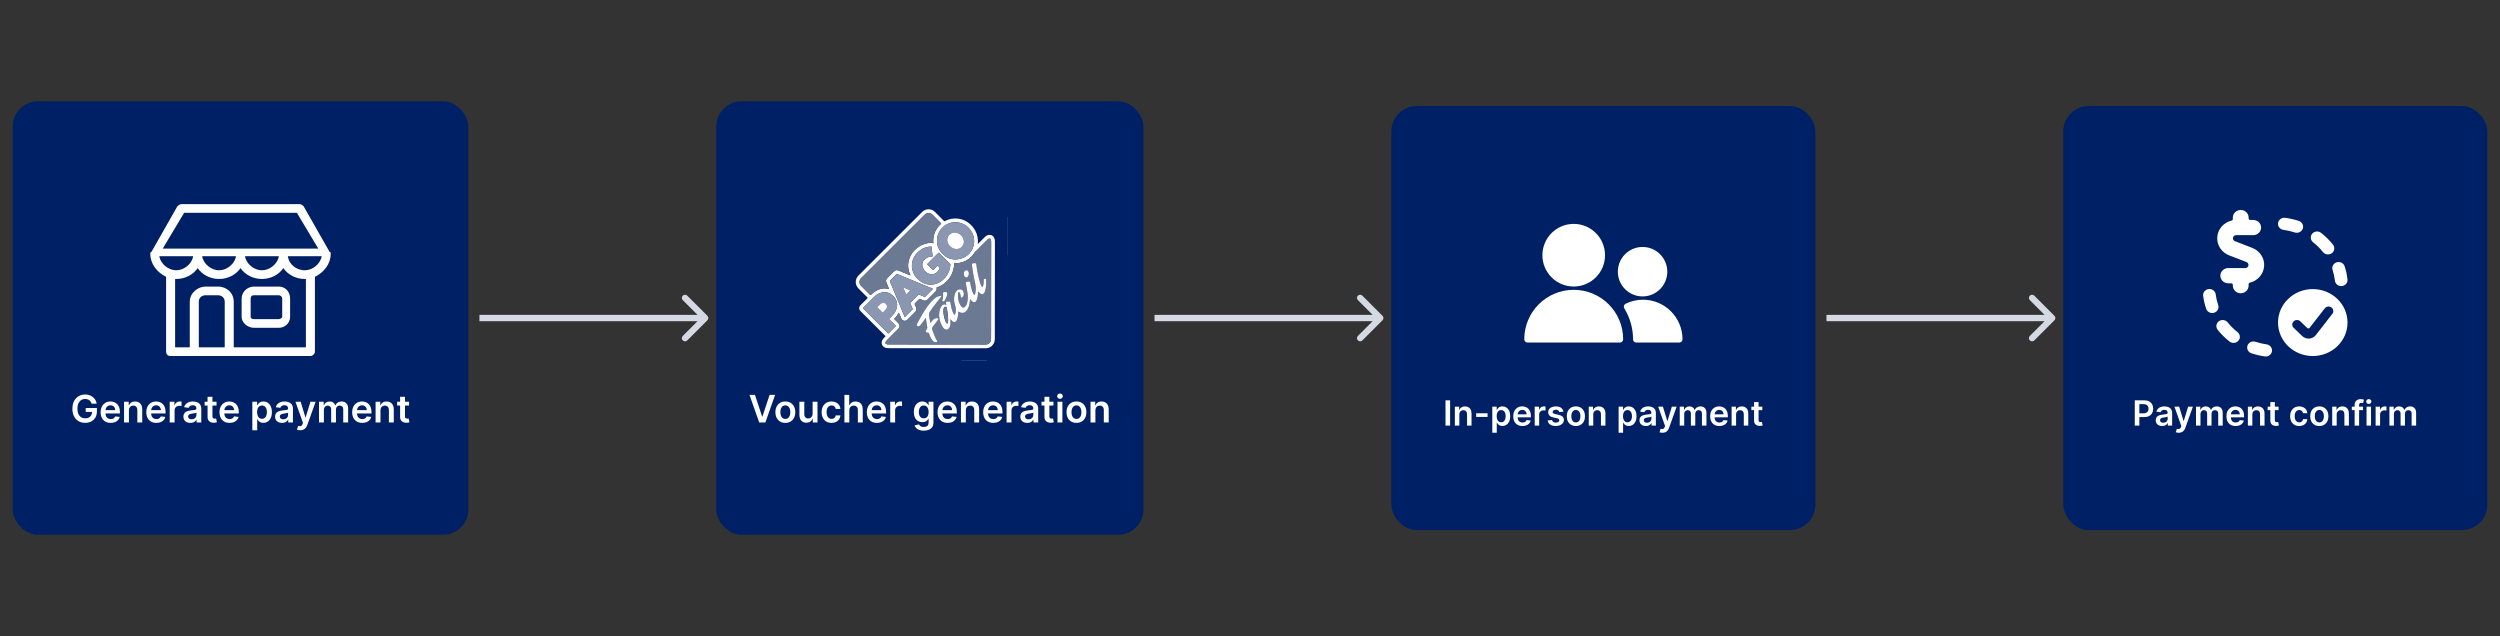
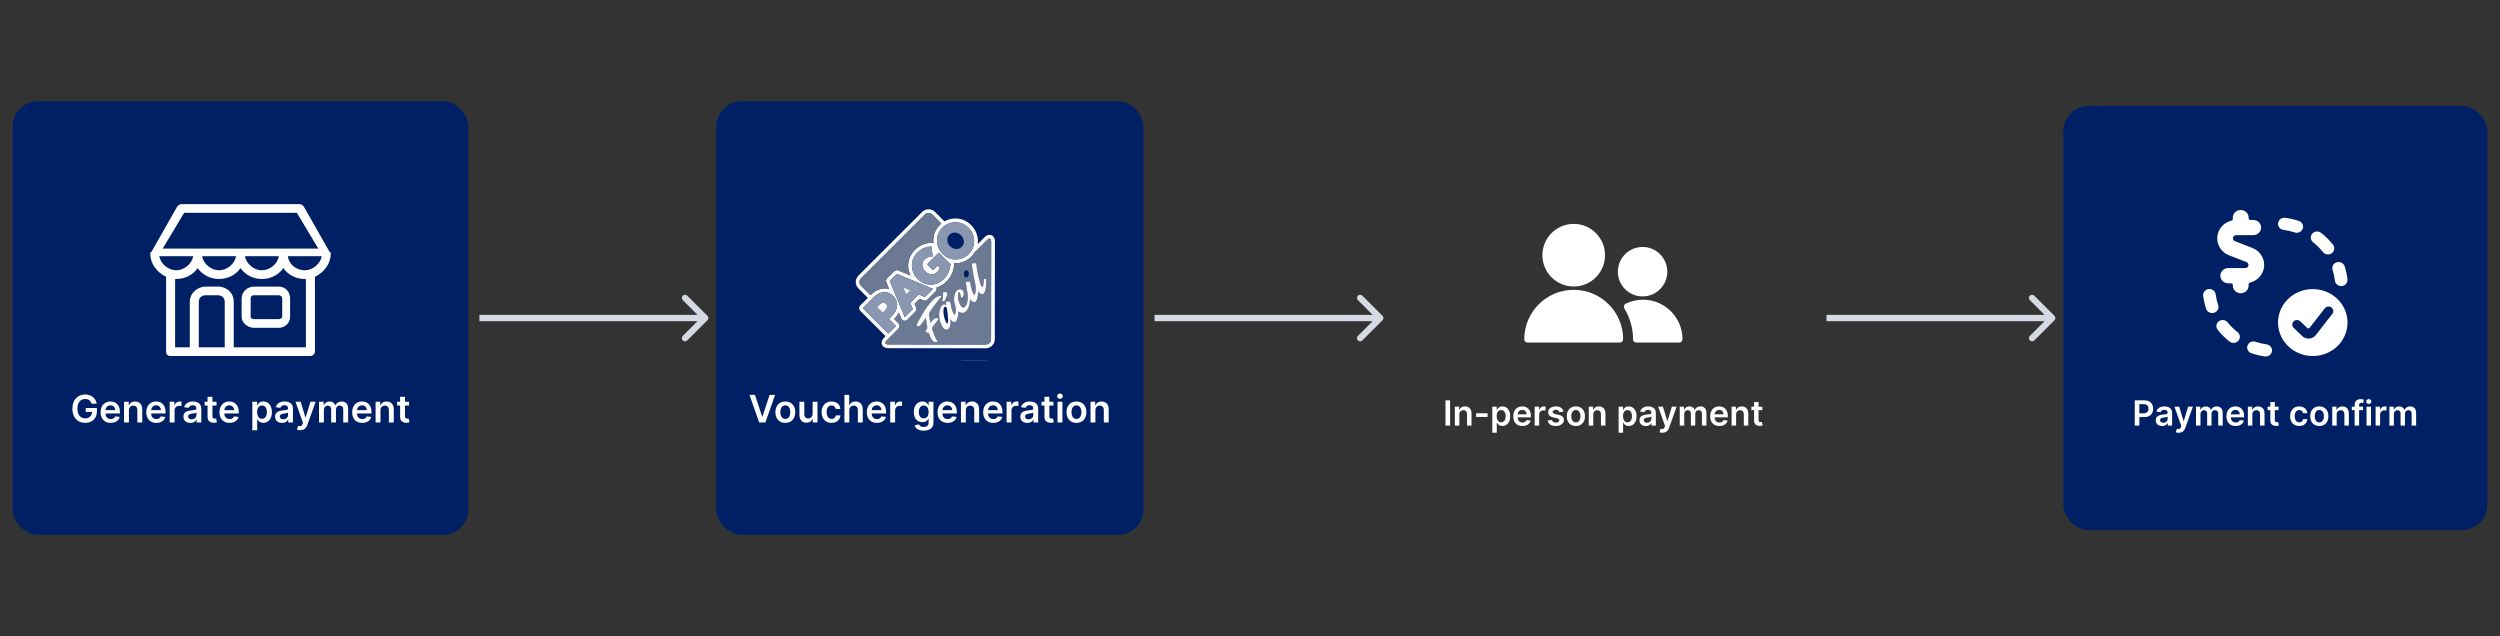
<svg xmlns="http://www.w3.org/2000/svg" width="790" height="201" viewBox="0 0 790 201" fill="none">
  <rect x="0" y="0" width="790" height="201" fill="#333333" stroke="none" />
  <rect x="4" y="32" width="144" height="137" rx="8" fill="#002066" />
  <path fill-rule="evenodd" clip-rule="evenodd" d="M88.112 90.558C80.275 90.558 80.275 90.558 80.275 90.558C78.138 90.558 76.356 92.271 76.356 94.329C76.356 100.158 76.356 100.158 76.356 100.158C76.356 101.871 78.138 103.587 80.275 103.587C88.112 103.587 88.112 103.587 88.112 103.587C90.25 103.587 91.675 101.871 91.675 100.158C91.675 94.329 91.675 94.329 91.675 94.329C91.675 92.271 90.25 90.558 88.112 90.558ZM89.181 100.158C89.181 100.5 88.469 100.842 88.112 100.842C80.275 100.842 80.275 100.842 80.275 100.842C79.562 100.842 79.206 100.5 79.206 100.158C79.206 94.329 79.206 94.329 79.206 94.329C79.206 93.642 79.562 93.3 80.275 93.3C88.112 93.3 88.112 93.3 88.112 93.3C88.469 93.3 89.181 93.642 89.181 94.329V100.158ZM104.5 80.271C104.5 79.929 104.5 79.587 104.144 79.587C95.95 65.187 95.95 65.187 95.95 65.187C95.594 64.842 95.237 64.5 94.525 64.5C57.475 64.5 57.475 64.5 57.475 64.5C56.763 64.5 56.406 64.842 56.05 65.187C47.856 79.587 47.856 79.587 47.856 79.587C47.5 79.587 47.5 79.929 47.5 80.271C47.5 83.358 49.638 86.1 52.487 87.471C52.487 111.129 52.487 111.129 52.487 111.129C52.487 111.813 52.844 112.5 53.912 112.5C61.394 112.5 61.394 112.5 61.394 112.5C72.438 112.5 72.438 112.5 72.438 112.5C98.087 112.5 98.087 112.5 98.087 112.5C98.8 112.5 99.513 111.813 99.513 111.129C99.513 87.471 99.513 87.471 99.513 87.471C102.362 86.1 104.5 83.358 104.5 80.271ZM58.188 67.242C93.812 67.242 93.812 67.242 93.812 67.242C100.581 78.558 100.581 78.558 100.581 78.558C51.419 78.558 51.419 78.558 51.419 78.558L58.188 67.242ZM88.112 80.958C87.756 83.358 85.263 85.413 82.769 85.413C80.275 85.413 77.781 83.358 77.425 80.958H88.112ZM74.575 80.958C74.219 83.358 71.725 85.413 69.231 85.413C66.737 85.413 64.244 83.358 63.888 80.958H74.575ZM50.35 80.958C61.038 80.958 61.038 80.958 61.038 80.958C60.681 83.358 58.188 85.413 55.694 85.413C53.2 85.413 50.706 83.358 50.35 80.958ZM71.013 109.758C62.819 109.758 62.819 109.758 62.819 109.758C62.819 95.358 62.819 95.358 62.819 95.358C62.819 93.987 63.888 93.3 64.956 93.3C68.875 93.3 68.875 93.3 68.875 93.3C69.944 93.3 71.013 93.987 71.013 95.358C71.013 109.758 71.013 109.758 71.013 109.758ZM96.662 109.758C73.862 109.758 73.862 109.758 73.862 109.758C73.862 95.358 73.862 95.358 73.862 95.358C73.862 92.613 71.725 90.558 68.875 90.558C64.956 90.558 64.956 90.558 64.956 90.558C62.462 90.558 59.969 92.613 59.969 95.358C59.969 109.758 59.969 109.758 59.969 109.758C55.337 109.758 55.337 109.758 55.337 109.758C55.337 88.158 55.337 88.158 55.337 88.158C55.337 88.158 55.337 88.158 55.694 88.158C58.544 88.158 61.038 86.787 62.462 84.729C63.888 86.787 66.381 88.158 69.231 88.158C72.081 88.158 74.575 86.787 76 84.729C77.425 86.787 79.919 88.158 82.769 88.158C85.619 88.158 88.112 86.787 89.537 84.729C90.963 86.787 93.456 88.158 96.306 88.158C96.662 88.158 96.662 88.158 96.662 88.158C96.662 109.758 96.662 109.758 96.662 109.758ZM96.306 85.413C93.812 85.413 91.319 83.7 90.963 80.958C101.65 80.958 101.65 80.958 101.65 80.958C101.294 83.358 98.8 85.413 96.306 85.413Z" fill="white" />
  <path d="M28.942 127.56C28.871 127.33 28.773 127.124 28.648 126.942C28.526 126.757 28.378 126.599 28.204 126.469C28.034 126.338 27.838 126.24 27.616 126.175C27.395 126.107 27.153 126.072 26.892 126.072C26.423 126.072 26.006 126.19 25.639 126.426C25.273 126.662 24.984 127.009 24.774 127.466C24.567 127.92 24.463 128.474 24.463 129.128C24.463 129.787 24.567 130.345 24.774 130.803C24.982 131.26 25.27 131.608 25.639 131.847C26.009 132.082 26.438 132.2 26.926 132.2C27.369 132.2 27.753 132.115 28.077 131.945C28.403 131.774 28.655 131.533 28.831 131.22C29.007 130.905 29.095 130.536 29.095 130.112L29.453 130.168H27.084V128.932H30.625V129.98C30.625 130.727 30.466 131.374 30.148 131.919C29.829 132.464 29.392 132.885 28.835 133.18C28.278 133.473 27.639 133.619 26.918 133.619C26.114 133.619 25.408 133.439 24.8 133.078C24.195 132.714 23.722 132.199 23.381 131.531C23.043 130.861 22.874 130.065 22.874 129.145C22.874 128.44 22.973 127.811 23.172 127.257C23.374 126.703 23.655 126.233 24.016 125.847C24.376 125.457 24.8 125.162 25.285 124.96C25.771 124.756 26.3 124.653 26.871 124.653C27.354 124.653 27.804 124.724 28.222 124.866C28.639 125.006 29.01 125.205 29.334 125.463C29.66 125.722 29.929 126.028 30.139 126.384C30.349 126.739 30.487 127.131 30.553 127.56H28.942ZM34.983 133.628C34.327 133.628 33.76 133.491 33.283 133.219C32.809 132.943 32.444 132.554 32.188 132.051C31.932 131.545 31.804 130.95 31.804 130.266C31.804 129.592 31.932 129.001 32.188 128.493C32.446 127.982 32.807 127.584 33.27 127.3C33.733 127.013 34.277 126.869 34.902 126.869C35.306 126.869 35.686 126.935 36.044 127.065C36.405 127.193 36.723 127.392 36.999 127.662C37.277 127.932 37.496 128.276 37.655 128.693C37.814 129.108 37.894 129.602 37.894 130.176V130.649H32.529V129.609H36.415C36.412 129.314 36.348 129.051 36.223 128.821C36.098 128.588 35.924 128.405 35.699 128.271C35.478 128.138 35.219 128.071 34.924 128.071C34.608 128.071 34.331 128.148 34.093 128.301C33.854 128.452 33.668 128.651 33.534 128.898C33.404 129.142 33.337 129.411 33.334 129.703V130.611C33.334 130.991 33.404 131.318 33.543 131.591C33.682 131.861 33.877 132.068 34.127 132.213C34.377 132.355 34.669 132.426 35.005 132.426C35.229 132.426 35.432 132.395 35.614 132.332C35.796 132.267 35.953 132.172 36.087 132.047C36.221 131.922 36.321 131.767 36.39 131.582L37.83 131.744C37.739 132.125 37.566 132.457 37.31 132.741C37.057 133.023 36.733 133.241 36.338 133.398C35.944 133.551 35.492 133.628 34.983 133.628ZM40.742 129.665V133.5H39.199V126.955H40.673V128.067H40.75C40.901 127.7 41.141 127.409 41.47 127.193C41.803 126.977 42.213 126.869 42.702 126.869C43.153 126.869 43.547 126.966 43.882 127.159C44.22 127.352 44.481 127.632 44.666 127.999C44.854 128.365 44.946 128.81 44.943 129.332V133.5H43.401V129.571C43.401 129.134 43.287 128.791 43.06 128.544C42.835 128.297 42.524 128.173 42.126 128.173C41.856 128.173 41.617 128.233 41.406 128.352C41.199 128.469 41.035 128.638 40.916 128.859C40.8 129.081 40.742 129.349 40.742 129.665ZM49.409 133.628C48.753 133.628 48.186 133.491 47.709 133.219C47.234 132.943 46.869 132.554 46.614 132.051C46.358 131.545 46.23 130.95 46.23 130.266C46.23 129.592 46.358 129.001 46.614 128.493C46.872 127.982 47.233 127.584 47.696 127.3C48.159 127.013 48.703 126.869 49.328 126.869C49.731 126.869 50.112 126.935 50.47 127.065C50.831 127.193 51.149 127.392 51.425 127.662C51.703 127.932 51.922 128.276 52.081 128.693C52.24 129.108 52.32 129.602 52.32 130.176V130.649H46.955V129.609H50.841C50.838 129.314 50.774 129.051 50.649 128.821C50.524 128.588 50.349 128.405 50.125 128.271C49.903 128.138 49.645 128.071 49.349 128.071C49.034 128.071 48.757 128.148 48.519 128.301C48.28 128.452 48.094 128.651 47.96 128.898C47.83 129.142 47.763 129.411 47.76 129.703V130.611C47.76 130.991 47.83 131.318 47.969 131.591C48.108 131.861 48.303 132.068 48.553 132.213C48.803 132.355 49.095 132.426 49.43 132.426C49.655 132.426 49.858 132.395 50.04 132.332C50.222 132.267 50.379 132.172 50.513 132.047C50.646 131.922 50.747 131.767 50.815 131.582L52.256 131.744C52.165 132.125 51.992 132.457 51.736 132.741C51.483 133.023 51.159 133.241 50.764 133.398C50.369 133.551 49.918 133.628 49.409 133.628ZM53.625 133.5V126.955H55.12V128.045H55.189C55.308 127.668 55.512 127.376 55.802 127.172C56.095 126.964 56.429 126.861 56.804 126.861C56.889 126.861 56.984 126.865 57.089 126.874C57.197 126.879 57.287 126.889 57.358 126.903V128.322C57.292 128.3 57.189 128.28 57.047 128.263C56.907 128.243 56.772 128.233 56.642 128.233C56.36 128.233 56.108 128.294 55.883 128.416C55.662 128.536 55.487 128.702 55.359 128.915C55.231 129.128 55.167 129.374 55.167 129.652V133.5H53.625ZM60.149 133.632C59.734 133.632 59.36 133.558 59.028 133.411C58.699 133.26 58.437 133.038 58.244 132.746C58.054 132.453 57.959 132.092 57.959 131.663C57.959 131.294 58.027 130.989 58.163 130.747C58.299 130.506 58.485 130.312 58.721 130.168C58.957 130.023 59.223 129.913 59.518 129.839C59.816 129.763 60.125 129.707 60.443 129.673C60.826 129.634 61.137 129.598 61.376 129.567C61.615 129.533 61.788 129.482 61.896 129.413C62.007 129.342 62.062 129.233 62.062 129.085V129.06C62.062 128.739 61.967 128.49 61.777 128.314C61.586 128.138 61.312 128.05 60.954 128.05C60.576 128.05 60.277 128.132 60.055 128.297C59.836 128.462 59.689 128.656 59.612 128.881L58.172 128.676C58.285 128.278 58.473 127.946 58.734 127.679C58.995 127.409 59.315 127.207 59.693 127.074C60.071 126.938 60.488 126.869 60.946 126.869C61.261 126.869 61.575 126.906 61.887 126.98C62.2 127.054 62.485 127.176 62.744 127.347C63.002 127.514 63.21 127.743 63.366 128.033C63.525 128.322 63.605 128.685 63.605 129.119V133.5H62.122V132.601H62.071C61.977 132.783 61.845 132.953 61.674 133.112C61.507 133.268 61.295 133.395 61.039 133.491C60.787 133.585 60.49 133.632 60.149 133.632ZM60.549 132.499C60.859 132.499 61.127 132.437 61.355 132.315C61.582 132.19 61.757 132.026 61.879 131.821C62.004 131.616 62.066 131.393 62.066 131.152V130.381C62.018 130.42 61.936 130.457 61.819 130.491C61.706 130.526 61.578 130.555 61.436 130.581C61.294 130.607 61.153 130.629 61.014 130.649C60.875 130.669 60.754 130.686 60.652 130.7C60.422 130.732 60.216 130.783 60.034 130.854C59.852 130.925 59.709 131.024 59.603 131.152C59.498 131.277 59.446 131.439 59.446 131.638C59.446 131.922 59.549 132.136 59.757 132.281C59.964 132.426 60.228 132.499 60.549 132.499ZM68.424 126.955V128.148H64.662V126.955H68.424ZM65.591 125.386H67.133V131.531C67.133 131.739 67.164 131.898 67.227 132.009C67.292 132.116 67.377 132.19 67.483 132.23C67.588 132.27 67.704 132.29 67.832 132.29C67.929 132.29 68.017 132.283 68.096 132.268C68.179 132.254 68.241 132.241 68.284 132.23L68.544 133.436C68.461 133.464 68.343 133.496 68.19 133.53C68.039 133.564 67.855 133.584 67.636 133.589C67.25 133.601 66.902 133.543 66.592 133.415C66.282 133.284 66.037 133.082 65.855 132.81C65.676 132.537 65.588 132.196 65.591 131.787V125.386ZM72.542 133.628C71.886 133.628 71.319 133.491 70.842 133.219C70.367 132.943 70.002 132.554 69.746 132.051C69.491 131.545 69.363 130.95 69.363 130.266C69.363 129.592 69.491 129.001 69.746 128.493C70.005 127.982 70.366 127.584 70.829 127.3C71.292 127.013 71.836 126.869 72.461 126.869C72.864 126.869 73.245 126.935 73.603 127.065C73.964 127.193 74.282 127.392 74.558 127.662C74.836 127.932 75.055 128.276 75.214 128.693C75.373 129.108 75.452 129.602 75.452 130.176V130.649H70.087V129.609H73.974C73.971 129.314 73.907 129.051 73.782 128.821C73.657 128.588 73.482 128.405 73.258 128.271C73.036 128.138 72.778 128.071 72.482 128.071C72.167 128.071 71.89 128.148 71.651 128.301C71.413 128.452 71.227 128.651 71.093 128.898C70.962 129.142 70.896 129.411 70.893 129.703V130.611C70.893 130.991 70.962 131.318 71.102 131.591C71.241 131.861 71.435 132.068 71.685 132.213C71.935 132.355 72.228 132.426 72.563 132.426C72.788 132.426 72.991 132.395 73.173 132.332C73.354 132.267 73.512 132.172 73.646 132.047C73.779 131.922 73.88 131.767 73.948 131.582L75.388 131.744C75.298 132.125 75.124 132.457 74.869 132.741C74.616 133.023 74.292 133.241 73.897 133.398C73.502 133.551 73.05 133.628 72.542 133.628ZM79.734 135.955V126.955H81.251V128.037H81.341C81.42 127.878 81.532 127.709 81.677 127.53C81.822 127.348 82.018 127.193 82.265 127.065C82.512 126.935 82.828 126.869 83.211 126.869C83.717 126.869 84.173 126.999 84.579 127.257C84.988 127.513 85.312 127.892 85.551 128.395C85.792 128.895 85.913 129.509 85.913 130.236C85.913 130.955 85.795 131.565 85.559 132.068C85.323 132.571 85.002 132.955 84.596 133.219C84.19 133.483 83.73 133.615 83.216 133.615C82.841 133.615 82.529 133.553 82.282 133.428C82.035 133.303 81.836 133.152 81.686 132.976C81.538 132.797 81.423 132.628 81.341 132.469H81.277V135.955H79.734ZM81.247 130.227C81.247 130.651 81.306 131.021 81.426 131.339C81.548 131.658 81.723 131.906 81.95 132.085C82.18 132.261 82.459 132.349 82.785 132.349C83.126 132.349 83.412 132.259 83.642 132.077C83.872 131.892 84.045 131.641 84.162 131.322C84.281 131.001 84.341 130.636 84.341 130.227C84.341 129.821 84.282 129.46 84.166 129.145C84.049 128.83 83.876 128.582 83.646 128.403C83.416 128.224 83.129 128.135 82.785 128.135C82.456 128.135 82.176 128.222 81.946 128.395C81.716 128.568 81.541 128.811 81.421 129.124C81.305 129.436 81.247 129.804 81.247 130.227ZM89.118 133.632C88.703 133.632 88.329 133.558 87.997 133.411C87.667 133.26 87.406 133.038 87.213 132.746C87.022 132.453 86.927 132.092 86.927 131.663C86.927 131.294 86.995 130.989 87.132 130.747C87.268 130.506 87.454 130.312 87.69 130.168C87.926 130.023 88.191 129.913 88.487 129.839C88.785 129.763 89.093 129.707 89.412 129.673C89.795 129.634 90.106 129.598 90.345 129.567C90.584 129.533 90.757 129.482 90.865 129.413C90.975 129.342 91.031 129.233 91.031 129.085V129.06C91.031 128.739 90.936 128.49 90.745 128.314C90.555 128.138 90.281 128.05 89.923 128.05C89.545 128.05 89.245 128.132 89.024 128.297C88.805 128.462 88.657 128.656 88.581 128.881L87.14 128.676C87.254 128.278 87.441 127.946 87.703 127.679C87.964 127.409 88.284 127.207 88.662 127.074C89.039 126.938 89.457 126.869 89.914 126.869C90.23 126.869 90.544 126.906 90.856 126.98C91.169 127.054 91.454 127.176 91.713 127.347C91.971 127.514 92.179 127.743 92.335 128.033C92.494 128.322 92.573 128.685 92.573 129.119V133.5H91.091V132.601H91.039C90.946 132.783 90.814 132.953 90.643 133.112C90.475 133.268 90.264 133.395 90.008 133.491C89.755 133.585 89.459 133.632 89.118 133.632ZM89.518 132.499C89.828 132.499 90.096 132.437 90.323 132.315C90.551 132.19 90.725 132.026 90.848 131.821C90.973 131.616 91.035 131.393 91.035 131.152V130.381C90.987 130.42 90.904 130.457 90.788 130.491C90.674 130.526 90.546 130.555 90.404 130.581C90.262 130.607 90.122 130.629 89.983 130.649C89.843 130.669 89.723 130.686 89.62 130.7C89.39 130.732 89.184 130.783 89.002 130.854C88.821 130.925 88.677 131.024 88.572 131.152C88.467 131.277 88.414 131.439 88.414 131.638C88.414 131.922 88.518 132.136 88.725 132.281C88.933 132.426 89.197 132.499 89.518 132.499ZM94.849 135.955C94.639 135.955 94.444 135.938 94.265 135.903C94.089 135.872 93.948 135.835 93.843 135.793L94.201 134.591C94.426 134.656 94.626 134.688 94.802 134.685C94.978 134.682 95.133 134.626 95.267 134.518C95.403 134.413 95.518 134.237 95.612 133.99L95.744 133.636L93.37 126.955H95.007L96.515 131.898H96.584L98.096 126.955H99.737L97.116 134.293C96.994 134.639 96.832 134.936 96.63 135.183C96.429 135.433 96.181 135.624 95.889 135.754C95.599 135.888 95.252 135.955 94.849 135.955ZM100.804 133.5V126.955H102.279V128.067H102.355C102.492 127.692 102.718 127.399 103.033 127.189C103.348 126.976 103.725 126.869 104.162 126.869C104.605 126.869 104.979 126.977 105.283 127.193C105.59 127.406 105.806 127.697 105.931 128.067H105.999C106.144 127.703 106.388 127.413 106.732 127.197C107.078 126.979 107.489 126.869 107.963 126.869C108.566 126.869 109.057 127.06 109.438 127.44C109.819 127.821 110.009 128.376 110.009 129.107V133.5H108.462V129.345C108.462 128.939 108.354 128.642 108.138 128.455C107.922 128.264 107.658 128.169 107.346 128.169C106.973 128.169 106.682 128.286 106.472 128.518C106.265 128.749 106.161 129.048 106.161 129.418V133.5H104.648V129.281C104.648 128.943 104.546 128.673 104.341 128.472C104.14 128.27 103.875 128.169 103.549 128.169C103.327 128.169 103.125 128.226 102.944 128.339C102.762 128.45 102.617 128.608 102.509 128.812C102.401 129.014 102.347 129.25 102.347 129.52V133.5H100.804ZM114.472 133.628C113.815 133.628 113.249 133.491 112.771 133.219C112.297 132.943 111.932 132.554 111.676 132.051C111.42 131.545 111.293 130.95 111.293 130.266C111.293 129.592 111.42 129.001 111.676 128.493C111.935 127.982 112.295 127.584 112.759 127.3C113.222 127.013 113.766 126.869 114.391 126.869C114.794 126.869 115.175 126.935 115.533 127.065C115.893 127.193 116.212 127.392 116.487 127.662C116.766 127.932 116.984 128.276 117.143 128.693C117.303 129.108 117.382 129.602 117.382 130.176V130.649H112.017V129.609H115.903C115.901 129.314 115.837 129.051 115.712 128.821C115.587 128.588 115.412 128.405 115.188 128.271C114.966 128.138 114.707 128.071 114.412 128.071C114.097 128.071 113.82 128.148 113.581 128.301C113.342 128.452 113.156 128.651 113.023 128.898C112.892 129.142 112.825 129.411 112.822 129.703V130.611C112.822 130.991 112.892 131.318 113.031 131.591C113.17 131.861 113.365 132.068 113.615 132.213C113.865 132.355 114.158 132.426 114.493 132.426C114.717 132.426 114.92 132.395 115.102 132.332C115.284 132.267 115.442 132.172 115.575 132.047C115.709 131.922 115.81 131.767 115.878 131.582L117.318 131.744C117.227 132.125 117.054 132.457 116.798 132.741C116.545 133.023 116.222 133.241 115.827 133.398C115.432 133.551 114.98 133.628 114.472 133.628ZM120.23 129.665V133.5H118.687V126.955H120.162V128.067H120.238C120.389 127.7 120.629 127.409 120.958 127.193C121.291 126.977 121.701 126.869 122.19 126.869C122.642 126.869 123.035 126.966 123.37 127.159C123.708 127.352 123.97 127.632 124.154 127.999C124.342 128.365 124.434 128.81 124.431 129.332V133.5H122.889V129.571C122.889 129.134 122.775 128.791 122.548 128.544C122.324 128.297 122.012 128.173 121.615 128.173C121.345 128.173 121.105 128.233 120.895 128.352C120.687 128.469 120.524 128.638 120.404 128.859C120.288 129.081 120.23 129.349 120.23 129.665ZM129.268 126.955V128.148H125.505V126.955H129.268ZM126.434 125.386H127.977V131.531C127.977 131.739 128.008 131.898 128.071 132.009C128.136 132.116 128.221 132.19 128.326 132.23C128.431 132.27 128.548 132.29 128.676 132.29C128.772 132.29 128.86 132.283 128.94 132.268C129.022 132.254 129.085 132.241 129.127 132.23L129.387 133.436C129.305 133.464 129.187 133.496 129.034 133.53C128.883 133.564 128.699 133.584 128.48 133.589C128.093 133.601 127.745 133.543 127.436 133.415C127.126 133.284 126.88 133.082 126.699 132.81C126.52 132.537 126.431 132.196 126.434 131.787V125.386Z" fill="white" />
  <rect x="226.332" y="32" width="135" height="137" rx="8" fill="#002066" />
-   <path fill-rule="evenodd" clip-rule="evenodd" d="M318.242 68.554C318.252 68.553 318.261 68.555 318.268 68.561C318.268 72.611 318.268 76.661 318.268 80.712C318.217 80.643 318.239 80.564 318.239 80.49C318.238 76.623 318.238 72.756 318.238 68.888C318.238 68.777 318.241 68.665 318.242 68.554Z" fill="white" />
  <path fill-rule="evenodd" clip-rule="evenodd" d="M311.942 113.94C311.939 113.948 311.938 113.957 311.937 113.967C309.208 113.967 306.479 113.967 303.75 113.967C303.812 113.916 303.886 113.937 303.955 113.937C306.506 113.936 309.057 113.936 311.608 113.936C311.72 113.936 311.831 113.939 311.942 113.94Z" fill="white" />
  <path fill-rule="evenodd" clip-rule="evenodd" d="M308.973 77.094C309.056 77.073 309.084 77.022 309.122 76.984C309.826 76.282 310.527 75.576 311.232 74.876C311.567 74.543 311.956 74.299 312.429 74.229C313.228 74.112 313.907 74.511 314.215 75.26C314.342 75.57 314.394 75.894 314.395 76.226C314.399 77.22 314.398 78.215 314.396 79.21C314.395 80.26 314.389 81.311 314.388 82.361C314.383 85.802 314.38 89.243 314.376 92.683C314.375 93.901 314.372 95.119 314.371 96.337C314.369 99.606 314.372 102.874 314.362 106.142C314.36 106.653 314.402 107.168 314.315 107.677C314.083 109.037 312.896 110.048 311.52 110.053C310.217 110.058 308.913 110.056 307.609 110.054C306.803 110.053 305.997 110.044 305.191 110.044C301.559 110.041 297.927 110.04 294.296 110.038C292.079 110.037 289.863 110.035 287.646 110.033C285.42 110.031 283.193 110.029 280.966 110.021C280.623 110.02 280.278 110.026 279.939 109.937C278.664 109.601 278.202 108.302 278.969 107.201C279.188 106.886 279.47 106.629 279.742 106.364C279.838 106.272 279.84 106.226 279.743 106.13C277.119 103.51 274.497 100.886 271.876 98.263C271.402 97.789 271.352 97.124 271.751 96.625C271.786 96.581 271.825 96.541 271.864 96.502C272.617 95.748 273.369 94.993 274.126 94.243C274.209 94.16 274.228 94.118 274.133 94.023C273.183 93.079 272.239 92.128 271.293 91.18C270.127 90.012 270.126 88.214 271.293 87.048C272.804 85.537 274.315 84.028 275.827 82.518C278.078 80.27 280.33 78.024 282.581 75.776C283.709 74.651 284.836 73.525 285.963 72.399C287.087 71.277 288.21 70.155 289.334 69.033C290.024 68.345 290.714 67.658 291.405 66.971C292.535 65.848 294.341 65.851 295.467 66.978C296.417 67.93 297.366 68.882 298.313 69.837C298.397 69.922 298.453 69.938 298.567 69.877C301.227 68.42 304.529 68.865 306.718 70.963C307.858 72.055 308.607 73.359 308.906 74.914C309.028 75.551 309.05 76.192 308.994 76.838C308.987 76.918 308.981 76.999 308.973 77.094ZM284.05 98.826C283.662 99.554 283.189 100.178 282.624 100.732C282.555 100.8 282.596 100.829 282.64 100.873C283.05 101.282 283.458 101.691 283.867 102.1C284.429 102.663 284.43 103.35 283.87 103.91C282.651 105.131 281.431 106.35 280.212 107.571C280.047 107.737 279.889 107.909 279.816 108.139C279.734 108.395 279.821 108.605 280.063 108.72C280.23 108.8 280.41 108.825 280.595 108.825C281.239 108.828 281.883 108.833 282.527 108.834C284.764 108.839 287 108.843 289.237 108.845C291.449 108.848 293.66 108.849 295.872 108.85C299.158 108.852 302.445 108.853 305.732 108.856C307.634 108.857 309.536 108.863 311.438 108.864C312.439 108.865 313.166 108.135 313.168 107.138C313.17 106.27 313.178 105.402 313.179 104.535C313.182 102.292 313.183 100.048 313.184 97.805C313.186 94.207 313.187 90.608 313.19 87.01C313.19 86.122 313.197 85.234 313.198 84.346C313.203 81.666 313.206 78.987 313.209 76.307C313.209 76.135 313.196 75.962 313.145 75.796C313.03 75.414 312.74 75.294 312.387 75.481C312.215 75.573 312.075 75.706 311.939 75.843C310.878 76.906 309.818 77.97 308.757 79.032C308.567 79.222 308.39 79.427 308.156 79.567C308.124 79.587 308.1 79.625 308.08 79.66C307.741 80.242 307.328 80.766 306.841 81.231C305.795 82.228 304.564 82.856 303.136 83.091C302.618 83.176 302.098 83.202 301.575 83.163C301.533 83.16 301.459 83.122 301.487 83.224C301.566 83.522 301.508 83.819 301.472 84.115C301.226 86.117 300.359 87.804 298.889 89.18C298.074 89.944 297.135 90.5 296.065 90.828C295.997 90.849 295.933 90.858 295.962 90.967C296.089 91.432 295.951 91.824 295.616 92.158C294.784 92.99 293.952 93.823 293.119 94.656C292.728 95.047 292.25 95.138 291.738 94.921C291.389 94.772 291.039 94.624 290.691 94.471C290.614 94.437 290.565 94.445 290.505 94.505C290.034 94.981 289.561 95.455 289.085 95.926C289.019 95.991 289.013 96.042 289.05 96.124C289.206 96.47 289.356 96.819 289.507 97.168C289.719 97.657 289.628 98.146 289.252 98.525C288.963 98.817 288.671 99.107 288.381 99.397C287.839 99.939 287.299 100.483 286.755 101.023C286.131 101.641 285.16 101.455 284.806 100.649C284.736 100.492 284.673 100.331 284.608 100.172C284.426 99.733 284.244 99.293 284.05 98.826ZM294.946 76.875C294.946 76.84 294.949 76.81 294.945 76.78C294.883 76.305 294.879 75.829 294.93 75.353C295.13 73.499 295.95 71.967 297.347 70.741C297.446 70.654 297.426 70.618 297.348 70.54C296.445 69.641 295.546 68.74 294.646 67.839C293.957 67.149 292.912 67.147 292.223 67.835C290.477 69.576 288.731 71.316 286.986 73.058C285.869 74.172 284.753 75.287 283.637 76.402C281.95 78.087 280.264 79.773 278.577 81.458C276.426 83.605 274.275 85.751 272.125 87.898C271.435 88.587 271.436 89.636 272.121 90.324C273.066 91.273 274.013 92.22 274.954 93.173C275.053 93.273 275.104 93.289 275.209 93.178C275.665 92.697 276.178 92.284 276.749 91.947C278.037 91.187 279.397 90.911 280.861 91.338C280.887 91.346 280.919 91.364 280.948 91.325C280.665 90.64 280.38 89.953 280.098 89.264C279.884 88.743 279.977 88.287 280.377 87.886C281.072 87.19 281.768 86.494 282.464 85.798C282.934 85.328 283.357 85.244 283.968 85.497C285.165 85.993 286.362 86.489 287.56 86.984C287.607 87.004 287.651 87.04 287.718 87.025C287.686 86.956 287.659 86.896 287.631 86.837C286.888 85.221 286.758 83.56 287.293 81.86C288.077 79.365 290.462 77.286 293.047 76.856C293.674 76.751 294.313 76.589 294.946 76.875ZM301.687 81.996C303.663 81.996 305.2 81.313 306.303 80.097C307.964 78.266 308.313 75.75 307.182 73.527C306.028 71.257 303.54 69.858 300.926 70.29C298.44 70.702 296.386 72.848 296.116 75.364C295.959 76.83 296.3 78.18 297.153 79.378C298.343 81.049 299.966 81.942 301.687 81.996ZM288.159 83.904C288.151 84.293 288.193 84.676 288.274 85.053C288.607 86.599 289.444 87.825 290.696 88.762C292.152 89.851 293.776 90.212 295.55 89.75C296.737 89.442 297.711 88.775 298.528 87.872C299.61 86.677 300.198 85.267 300.336 83.665C300.344 83.578 300.341 83.504 300.268 83.431C299.089 82.257 297.913 81.08 296.738 79.901C296.672 79.835 296.635 79.822 296.561 79.897C295.391 81.073 294.218 82.246 293.043 83.417C292.975 83.484 292.979 83.516 293.044 83.581C293.614 84.145 294.181 84.712 294.744 85.282C294.821 85.36 294.86 85.353 294.933 85.278C295.346 84.859 295.767 84.448 296.177 84.026C296.269 83.931 296.316 83.939 296.399 84.03C296.556 84.202 296.723 84.367 296.894 84.525C296.972 84.598 296.986 84.664 296.954 84.763C296.817 85.176 296.573 85.52 296.281 85.835C295.538 86.637 294.47 86.897 293.478 86.495C292.706 86.183 292.127 85.646 291.749 84.904C291.475 84.365 291.375 83.792 291.501 83.193C291.685 82.314 292.269 81.766 293.037 81.386C293.516 81.149 294.037 81.07 294.568 81.045C294.627 81.042 294.714 81.077 294.698 80.945C294.581 79.979 294.468 79.012 294.362 78.045C294.348 77.919 294.297 77.903 294.193 77.909C293.767 77.932 293.345 77.981 292.929 78.078C291.819 78.335 290.876 78.893 290.056 79.674C288.847 80.825 288.182 82.221 288.159 83.904ZM285.896 100.204C285.922 100.183 285.942 100.169 285.96 100.152C286.763 99.348 287.565 98.543 288.372 97.743C288.438 97.677 288.423 97.629 288.393 97.56C288.146 96.999 287.905 96.437 287.655 95.878C287.609 95.776 287.627 95.719 287.702 95.644C288.544 94.807 289.383 93.968 290.219 93.125C290.298 93.045 290.359 93.042 290.455 93.084C291.006 93.326 291.561 93.559 292.112 93.802C292.217 93.848 292.279 93.834 292.36 93.752C293.142 92.963 293.929 92.179 294.714 91.393C294.832 91.275 294.832 91.273 294.677 91.209C290.952 89.667 287.227 88.125 283.504 86.58C283.408 86.54 283.36 86.566 283.298 86.629C282.618 87.312 281.938 87.995 281.253 88.673C281.175 88.75 281.181 88.805 281.217 88.894C282.345 91.614 283.47 94.335 284.596 97.057C285.029 98.103 285.461 99.15 285.896 100.204ZM283.496 96.454C283.506 96.137 283.476 95.826 283.401 95.519C283.174 94.591 282.646 93.855 281.928 93.251C280.994 92.463 279.927 92.145 278.717 92.408C277.731 92.622 276.914 93.149 276.206 93.846C275.054 94.981 273.917 96.133 272.771 97.275C272.686 97.359 272.689 97.4 272.772 97.483C275.385 100.092 277.995 102.704 280.603 105.318C280.682 105.397 280.719 105.401 280.8 105.32C281.528 104.584 282.259 103.852 282.994 103.124C283.088 103.032 283.092 102.986 282.995 102.891C282.324 102.229 281.66 101.558 280.99 100.893C280.915 100.819 280.913 100.779 280.991 100.705C281.197 100.51 281.393 100.304 281.595 100.104C282.04 99.665 282.455 99.203 282.785 98.668C283.204 97.987 283.473 97.26 283.496 96.454Z" fill="#FEFDFD" />
  <path fill-rule="evenodd" clip-rule="evenodd" d="M284.05 98.825C284.243 99.293 284.425 99.732 284.607 100.171C284.673 100.33 284.736 100.491 284.805 100.648C285.16 101.454 286.131 101.641 286.755 101.022C287.299 100.482 287.839 99.938 288.38 99.396C288.671 99.106 288.962 98.816 289.251 98.524C289.627 98.145 289.718 97.656 289.506 97.167C289.355 96.818 289.205 96.469 289.049 96.123C289.012 96.041 289.018 95.99 289.084 95.925C289.561 95.454 290.034 94.98 290.505 94.504C290.565 94.443 290.614 94.436 290.691 94.47C291.038 94.623 291.388 94.772 291.738 94.92C292.249 95.137 292.728 95.046 293.119 94.655C293.951 93.823 294.783 92.989 295.616 92.157C295.95 91.823 296.088 91.431 295.962 90.966C295.932 90.857 295.997 90.847 296.064 90.827C297.135 90.499 298.074 89.943 298.889 89.179C300.358 87.803 301.225 86.116 301.471 84.114C301.507 83.818 301.565 83.521 301.486 83.223C301.459 83.121 301.533 83.159 301.574 83.162C302.098 83.201 302.618 83.175 303.135 83.09C304.563 82.855 305.794 82.227 306.84 81.23C307.328 80.765 307.74 80.241 308.08 79.659C308.1 79.624 308.123 79.586 308.156 79.566C308.39 79.426 308.567 79.221 308.756 79.031C309.818 77.969 310.877 76.905 311.938 75.842C312.074 75.705 312.214 75.572 312.386 75.48C312.739 75.293 313.029 75.413 313.145 75.795C313.195 75.961 313.209 76.134 313.208 76.306C313.206 78.986 313.202 81.665 313.198 84.345C313.196 85.233 313.19 86.121 313.189 87.009C313.186 90.607 313.185 94.206 313.183 97.804C313.182 100.047 313.181 102.291 313.178 104.534C313.177 105.401 313.17 106.269 313.168 107.137C313.166 108.134 312.438 108.864 311.438 108.863C309.535 108.862 307.634 108.856 305.732 108.855C302.445 108.852 299.158 108.851 295.871 108.849C293.66 108.848 291.448 108.847 289.237 108.844C287 108.842 284.763 108.838 282.526 108.833C281.882 108.832 281.238 108.827 280.594 108.824C280.41 108.824 280.23 108.799 280.062 108.719C279.82 108.604 279.733 108.394 279.815 108.138C279.889 107.908 280.046 107.736 280.212 107.57C281.43 106.349 282.65 105.129 283.87 103.909C284.43 103.349 284.429 102.662 283.867 102.099C283.458 101.69 283.049 101.28 282.64 100.872C282.595 100.827 282.554 100.799 282.623 100.731C283.189 100.178 283.662 99.554 284.05 98.825ZM306.547 94.5C306.6 94.568 306.631 94.607 306.661 94.646C306.838 94.876 307.026 95.096 307.249 95.281C307.481 95.472 307.745 95.558 308.043 95.476C308.319 95.4 308.48 95.198 308.592 94.946C308.882 94.288 309.003 93.591 309.074 92.883C309.1 92.625 309.112 92.366 309.132 92.075C309.189 92.141 309.221 92.178 309.253 92.216C309.426 92.428 309.603 92.638 309.824 92.803C310.262 93.131 310.808 93.009 311.062 92.525C311.147 92.364 311.214 92.193 311.268 92.019C311.655 90.785 311.686 89.517 311.633 88.24C311.63 88.161 311.591 88.133 311.521 88.126C311.38 88.111 311.238 88.108 311.097 88.127C310.876 88.157 310.832 88.21 310.844 88.437C310.872 88.957 310.818 89.47 310.741 89.982C310.716 90.152 310.68 90.322 310.605 90.479C310.508 90.683 310.384 90.701 310.239 90.525C310.182 90.456 310.132 90.377 310.092 90.296C309.926 89.965 309.787 89.623 309.682 89.267C309.112 87.332 308.746 85.356 308.497 83.357C308.482 83.232 308.428 83.183 308.305 83.173C308.057 83.153 307.81 83.149 307.562 83.175C307.199 83.213 307.104 83.319 307.125 83.685C307.127 83.726 307.131 83.766 307.136 83.806C307.182 84.158 307.23 84.51 307.276 84.862C307.451 86.204 307.674 87.539 307.998 88.854C308.274 89.975 308.443 91.1 308.254 92.255C308.213 92.51 308.174 92.766 308.067 93.004C307.974 93.211 307.869 93.222 307.719 93.048C307.636 92.951 307.577 92.839 307.524 92.724C307.395 92.448 307.285 92.166 307.186 91.878C306.887 91.012 306.704 90.12 306.581 89.214C306.56 89.058 306.495 88.997 306.34 88.989C306.101 88.977 305.864 88.976 305.626 88.997C305.279 89.028 305.16 89.169 305.205 89.518C305.287 90.167 305.421 90.807 305.531 91.451C305.649 92.15 305.807 92.845 305.815 93.559C305.823 94.336 305.79 95.112 305.57 95.864C305.441 96.304 305.221 96.697 304.866 96.998C304.535 97.278 304.195 97.259 303.892 96.953C303.699 96.756 303.539 96.534 303.408 96.292C302.801 95.177 302.623 93.982 302.759 92.731C302.772 92.613 302.807 92.502 302.882 92.408C302.987 92.276 303.104 92.275 303.208 92.408C303.313 92.542 303.375 92.697 303.415 92.862C303.506 93.246 303.597 93.63 303.684 94.016C303.699 94.085 303.712 94.108 303.791 94.082C304.206 93.947 304.451 93.658 304.539 93.24C304.622 92.846 304.566 92.458 304.407 92.094C304.237 91.703 303.93 91.466 303.501 91.421C302.957 91.364 302.537 91.61 302.201 92.009C301.894 92.373 301.724 92.809 301.617 93.267C301.356 94.374 301.46 95.46 301.812 96.532C302.099 97.405 302.109 98.285 301.841 99.165C301.809 99.273 301.783 99.416 301.649 99.433C301.509 99.451 301.442 99.321 301.379 99.219C301.211 98.946 301.095 98.648 300.987 98.348C300.648 97.415 300.442 96.45 300.31 95.468C300.292 95.335 300.24 95.273 300.1 95.264C299.847 95.249 299.594 95.246 299.341 95.271C299.014 95.304 298.902 95.436 298.936 95.761C298.956 95.962 298.994 96.16 299.026 96.372C298.911 96.328 298.81 96.284 298.705 96.249C298.323 96.122 297.988 96.193 297.705 96.49C297.54 96.665 297.407 96.861 297.296 97.073C296.922 97.79 296.777 98.562 296.755 99.361C296.729 100.359 296.948 101.313 297.314 102.236C297.552 102.836 297.86 103.393 298.318 103.853C298.773 104.308 299.406 104.282 299.835 103.803C299.961 103.662 300.055 103.501 300.131 103.328C300.388 102.743 300.391 102.126 300.358 101.505C300.346 101.272 300.329 101.04 300.29 100.808C300.503 101.06 300.703 101.315 300.95 101.527C301.452 101.958 302.046 101.828 302.318 101.227C302.613 100.577 302.73 99.883 302.804 99.18C302.829 98.935 302.841 98.688 302.861 98.423C303.04 98.533 303.202 98.635 303.375 98.717C304.031 99.024 304.681 98.927 305.189 98.445C305.4 98.244 305.578 98.018 305.731 97.771C306.188 97.027 306.362 96.198 306.457 95.345C306.488 95.075 306.515 94.805 306.547 94.5ZM293.99 102.04C293.86 101.217 293.674 100.438 293.591 99.642C293.545 99.199 293.633 98.805 293.898 98.424C294.528 97.522 295.161 96.623 295.84 95.757C296.369 95.082 296.901 94.41 297.43 93.736C297.475 93.678 297.544 93.618 297.495 93.534C297.447 93.452 297.362 93.481 297.288 93.487C296.438 93.55 295.729 93.909 295.106 94.482C294.338 95.19 293.674 95.987 293.057 96.825C291.933 98.352 291.024 100.01 290.114 101.667C289.951 101.965 289.795 102.267 289.709 102.599C289.626 102.919 289.728 103.071 290.052 103.119C290.092 103.125 290.133 103.127 290.173 103.127C290.504 103.12 290.727 102.924 290.92 102.688C291.467 102.02 291.957 101.311 292.431 100.591C292.459 100.547 292.479 100.468 292.541 100.482C292.596 100.493 292.576 100.569 292.582 100.617C292.708 101.566 292.837 102.515 293.016 103.456C293.042 103.595 293.022 103.701 292.943 103.81C292.768 104.054 292.626 104.316 292.537 104.606C292.489 104.763 292.54 104.885 292.665 104.979C292.755 105.048 292.859 105.089 292.971 105.108C293.1 105.13 293.231 105.147 293.361 105.168C293.483 105.189 293.552 105.253 293.583 105.382C293.77 106.178 294.133 106.892 294.617 107.547C294.726 107.694 294.848 107.829 294.997 107.938C295.317 108.172 295.858 108.183 296.155 107.961C296.286 107.864 296.296 107.806 296.182 107.693C296.024 107.538 295.91 107.354 295.809 107.16C295.496 106.561 295.255 105.932 295.009 105.305C294.837 104.867 294.649 104.434 294.57 103.965C294.529 103.716 294.555 103.494 294.727 103.282C295.143 102.77 295.539 102.243 295.943 101.722C296.135 101.474 296.324 101.222 296.491 100.956C296.594 100.791 296.579 100.741 296.413 100.639C296.238 100.533 296.05 100.492 295.845 100.519C295.51 100.564 295.235 100.733 294.984 100.943C294.613 101.253 294.303 101.621 293.99 102.04ZM299.339 92.911C299.35 92.446 299.183 92.271 298.779 92.268C298.549 92.266 298.327 92.317 298.105 92.37C297.984 92.398 297.957 92.462 297.97 92.578C298.064 93.362 298.016 94.135 297.779 94.892C297.759 94.956 297.748 95.021 297.754 95.087C297.765 95.197 297.824 95.263 297.934 95.281C298.142 95.314 298.443 95.169 298.542 94.981C298.67 94.74 298.797 94.497 298.918 94.252C299.136 93.808 299.31 93.351 299.339 92.911ZM306.17 86.526C306.169 86.165 306.094 85.902 305.956 85.7C305.69 85.31 305.239 85.267 304.902 85.599C304.444 86.052 304.437 86.967 304.888 87.483C305.159 87.793 305.519 87.793 305.792 87.482C306.05 87.186 306.165 86.838 306.17 86.526Z" fill="#6C7993" />
  <path fill-rule="evenodd" clip-rule="evenodd" d="M294.948 76.875C294.316 76.589 293.676 76.751 293.049 76.856C290.464 77.286 288.079 79.365 287.294 81.86C286.76 83.56 286.89 85.221 287.633 86.837C287.661 86.896 287.688 86.955 287.72 87.025C287.653 87.04 287.609 87.004 287.562 86.984C286.364 86.489 285.167 85.993 283.97 85.497C283.359 85.244 282.936 85.328 282.466 85.798C281.77 86.494 281.074 87.19 280.379 87.886C279.979 88.286 279.885 88.743 280.1 89.264C280.382 89.953 280.667 90.64 280.95 91.325C280.921 91.364 280.889 91.345 280.863 91.338C279.399 90.91 278.039 91.187 276.751 91.947C276.18 92.284 275.667 92.697 275.211 93.177C275.106 93.289 275.055 93.273 274.956 93.173C274.015 92.22 273.068 91.273 272.123 90.324C271.438 89.636 271.437 88.586 272.127 87.898C274.277 85.751 276.428 83.605 278.579 81.458C280.266 79.773 281.952 78.087 283.639 76.402C284.755 75.287 285.871 74.172 286.988 73.058C288.733 71.316 290.479 69.575 292.225 67.835C292.914 67.147 293.959 67.149 294.648 67.839C295.548 68.74 296.447 69.641 297.35 70.54C297.427 70.617 297.448 70.654 297.349 70.741C295.952 71.967 295.131 73.499 294.932 75.353C294.881 75.828 294.885 76.305 294.947 76.78C294.951 76.81 294.948 76.84 294.948 76.875Z" fill="#6C7993" />
  <path fill-rule="evenodd" clip-rule="evenodd" d="M301.687 81.996C299.966 81.942 298.342 81.049 297.153 79.378C296.299 78.179 295.958 76.83 296.115 75.364C296.385 72.848 298.439 70.701 300.926 70.29C303.539 69.858 306.027 71.256 307.182 73.527C308.312 75.75 307.964 78.266 306.302 80.097C305.199 81.313 303.663 81.996 301.687 81.996ZM302.264 78.702C302.904 78.702 303.534 78.436 303.937 77.994C304.611 77.256 304.759 76.41 304.421 75.482C304.017 74.374 302.888 73.528 301.795 73.49C300.369 73.442 299.236 74.599 299.341 75.998C299.449 77.436 300.818 78.702 302.264 78.702Z" fill="#8B97B1" />
  <path fill-rule="evenodd" clip-rule="evenodd" d="M288.161 83.904C288.184 82.221 288.849 80.825 290.059 79.674C290.878 78.893 291.822 78.335 292.932 78.078C293.348 77.981 293.769 77.932 294.195 77.909C294.299 77.903 294.35 77.919 294.364 78.045C294.47 79.012 294.584 79.979 294.7 80.945C294.716 81.077 294.629 81.042 294.57 81.045C294.039 81.07 293.518 81.149 293.039 81.386C292.271 81.767 291.687 82.314 291.503 83.193C291.378 83.792 291.477 84.365 291.752 84.904C292.129 85.646 292.709 86.183 293.48 86.495C294.472 86.897 295.54 86.637 296.283 85.835C296.575 85.52 296.819 85.176 296.956 84.763C296.988 84.664 296.974 84.598 296.896 84.525C296.725 84.367 296.558 84.202 296.401 84.03C296.318 83.939 296.271 83.931 296.179 84.026C295.769 84.448 295.348 84.859 294.936 85.278C294.863 85.353 294.823 85.36 294.746 85.282C294.183 84.712 293.616 84.145 293.046 83.581C292.981 83.516 292.978 83.484 293.045 83.417C294.22 82.246 295.393 81.073 296.563 79.897C296.637 79.822 296.674 79.834 296.741 79.901C297.915 81.08 299.091 82.257 300.27 83.431C300.343 83.504 300.346 83.578 300.339 83.665C300.201 85.267 299.612 86.677 298.53 87.872C297.713 88.775 296.739 89.442 295.552 89.75C293.778 90.212 292.154 89.851 290.698 88.762C289.446 87.825 288.609 86.599 288.276 85.053C288.195 84.676 288.153 84.293 288.161 83.904Z" fill="#8B97B1" />
  <path fill-rule="evenodd" clip-rule="evenodd" d="M285.896 100.204C285.46 99.15 285.029 98.103 284.596 97.056C283.471 94.335 282.345 91.614 281.217 88.894C281.181 88.805 281.175 88.75 281.253 88.673C281.938 87.995 282.618 87.312 283.298 86.629C283.36 86.566 283.408 86.54 283.504 86.579C287.227 88.125 290.952 89.667 294.677 91.209C294.832 91.273 294.832 91.275 294.714 91.393C293.929 92.179 293.142 92.963 292.36 93.752C292.279 93.834 292.217 93.848 292.112 93.802C291.561 93.559 291.006 93.326 290.455 93.084C290.359 93.042 290.298 93.045 290.219 93.125C289.383 93.968 288.544 94.807 287.702 95.644C287.627 95.719 287.609 95.776 287.655 95.878C287.905 96.436 288.146 96.999 288.393 97.56C288.423 97.628 288.438 97.677 288.372 97.743C287.565 98.543 286.763 99.348 285.96 100.152C285.943 100.169 285.922 100.183 285.896 100.204ZM287.622 91.782C286.87 91.448 286.14 91.123 285.377 90.784C285.454 90.96 285.515 91.098 285.576 91.237C285.821 91.797 286.066 92.358 286.315 92.917C286.33 92.952 286.328 93.075 286.425 92.979C286.819 92.586 287.213 92.191 287.622 91.782Z" fill="#8B97B1" />
  <path fill-rule="evenodd" clip-rule="evenodd" d="M283.498 96.453C283.475 97.26 283.207 97.987 282.787 98.667C282.458 99.202 282.042 99.665 281.598 100.104C281.395 100.303 281.199 100.509 280.993 100.704C280.915 100.778 280.918 100.818 280.993 100.893C281.663 101.557 282.326 102.228 282.998 102.89C283.094 102.986 283.09 103.031 282.997 103.124C282.261 103.851 281.53 104.584 280.802 105.319C280.722 105.4 280.684 105.396 280.605 105.317C277.997 102.703 275.387 100.092 272.774 97.482C272.692 97.4 272.688 97.358 272.773 97.274C273.92 96.133 275.056 94.981 276.209 93.845C276.916 93.149 277.733 92.621 278.719 92.407C279.929 92.144 280.997 92.462 281.931 93.25C282.648 93.855 283.176 94.59 283.403 95.518C283.478 95.825 283.508 96.137 283.498 96.453ZM277.165 97.09C277.212 97.125 277.252 97.148 277.284 97.18C277.808 97.703 278.332 98.225 278.853 98.751C278.92 98.819 278.95 98.781 278.996 98.735C279.27 98.458 279.548 98.183 279.822 97.906C279.929 97.798 280.021 97.676 280.099 97.545C280.568 96.763 280.153 95.831 279.264 95.68C278.904 95.619 278.595 95.763 278.322 95.977C277.906 96.302 277.569 96.711 277.165 97.09Z" fill="#8B97B1" />
  <path fill-rule="evenodd" clip-rule="evenodd" d="M306.548 94.5C306.515 94.805 306.488 95.075 306.458 95.345C306.363 96.197 306.188 97.026 305.731 97.77C305.579 98.018 305.401 98.244 305.19 98.444C304.682 98.926 304.031 99.024 303.376 98.716C303.202 98.635 303.041 98.532 302.861 98.422C302.842 98.688 302.83 98.934 302.804 99.18C302.731 99.883 302.614 100.576 302.319 101.226C302.046 101.828 301.452 101.957 300.951 101.527C300.703 101.315 300.504 101.059 300.291 100.807C300.33 101.04 300.347 101.272 300.359 101.505C300.391 102.126 300.389 102.743 300.132 103.328C300.056 103.501 299.962 103.662 299.835 103.803C299.406 104.281 298.774 104.307 298.319 103.852C297.86 103.393 297.553 102.835 297.315 102.236C296.949 101.312 296.729 100.359 296.756 99.36C296.777 98.562 296.922 97.789 297.297 97.073C297.408 96.86 297.54 96.664 297.706 96.49C297.989 96.193 298.324 96.122 298.706 96.249C298.81 96.284 298.911 96.328 299.026 96.372C298.994 96.159 298.957 95.961 298.936 95.761C298.903 95.435 299.015 95.303 299.342 95.27C299.594 95.245 299.847 95.248 300.101 95.264C300.241 95.272 300.293 95.335 300.311 95.468C300.442 96.449 300.648 97.414 300.987 98.347C301.096 98.647 301.212 98.945 301.38 99.218C301.443 99.32 301.51 99.45 301.65 99.433C301.784 99.415 301.809 99.272 301.842 99.165C302.11 98.285 302.099 97.404 301.813 96.532C301.46 95.459 301.357 94.374 301.617 93.266C301.725 92.808 301.895 92.373 302.201 92.009C302.537 91.609 302.957 91.363 303.501 91.42C303.931 91.465 304.238 91.703 304.408 92.094C304.567 92.458 304.623 92.846 304.54 93.239C304.452 93.658 304.207 93.946 303.792 94.082C303.712 94.108 303.7 94.084 303.684 94.015C303.597 93.63 303.506 93.245 303.415 92.861C303.376 92.697 303.313 92.542 303.209 92.408C303.105 92.274 302.988 92.276 302.883 92.407C302.808 92.502 302.772 92.612 302.76 92.73C302.623 93.982 302.802 95.176 303.409 96.292C303.54 96.534 303.7 96.756 303.893 96.952C304.195 97.259 304.536 97.277 304.866 96.997C305.222 96.696 305.442 96.304 305.571 95.864C305.791 95.111 305.824 94.336 305.816 93.558C305.808 92.845 305.65 92.15 305.531 91.451C305.421 90.807 305.287 90.167 305.205 89.518C305.161 89.169 305.28 89.028 305.627 88.996C305.864 88.975 306.102 88.977 306.34 88.989C306.496 88.997 306.561 89.058 306.582 89.214C306.704 90.119 306.888 91.011 307.186 91.877C307.285 92.165 307.396 92.448 307.524 92.723C307.578 92.839 307.636 92.951 307.72 93.048C307.87 93.222 307.974 93.21 308.067 93.004C308.174 92.766 308.213 92.51 308.255 92.254C308.444 91.1 308.275 89.975 307.999 88.853C307.675 87.538 307.451 86.204 307.277 84.861C307.231 84.509 307.183 84.158 307.137 83.806C307.131 83.766 307.127 83.725 307.125 83.685C307.104 83.319 307.2 83.213 307.562 83.175C307.811 83.149 308.058 83.152 308.306 83.172C308.428 83.182 308.482 83.232 308.498 83.357C308.747 85.356 309.113 87.332 309.683 89.266C309.788 89.622 309.927 89.964 310.092 90.296C310.133 90.376 310.182 90.455 310.24 90.525C310.384 90.701 310.508 90.683 310.606 90.479C310.681 90.321 310.716 90.151 310.742 89.982C310.819 89.47 310.873 88.956 310.845 88.437C310.832 88.209 310.877 88.156 311.097 88.126C311.238 88.107 311.38 88.111 311.522 88.125C311.591 88.132 311.63 88.16 311.634 88.24C311.687 89.516 311.655 90.785 311.269 92.019C311.214 92.193 311.148 92.363 311.062 92.525C310.808 93.008 310.263 93.131 309.825 92.803C309.603 92.637 309.427 92.428 309.253 92.216C309.222 92.177 309.189 92.141 309.133 92.074C309.112 92.366 309.1 92.625 309.074 92.882C309.004 93.591 308.883 94.288 308.592 94.946C308.481 95.198 308.319 95.4 308.043 95.476C307.746 95.558 307.481 95.472 307.25 95.28C307.026 95.095 306.839 94.875 306.662 94.645C306.631 94.607 306.601 94.568 306.548 94.5ZM299.605 100.803C299.561 99.641 299.378 98.494 299.196 97.348C299.159 97.114 298.973 96.974 298.708 96.947C298.517 96.927 298.372 97.032 298.277 97.261C298.166 97.532 298.13 97.818 298.124 98.109C298.096 99.362 298.382 100.551 298.861 101.7C298.928 101.859 299.018 102.008 299.141 102.131C299.306 102.296 299.417 102.271 299.496 102.054C299.519 101.992 299.536 101.928 299.549 101.864C299.625 101.514 299.614 101.159 299.605 100.803Z" fill="#FEFCFD" />
  <path fill-rule="evenodd" clip-rule="evenodd" d="M293.992 102.041C294.305 101.621 294.615 101.254 294.986 100.943C295.237 100.733 295.512 100.564 295.847 100.52C296.051 100.492 296.24 100.533 296.414 100.64C296.581 100.741 296.596 100.792 296.493 100.956C296.326 101.223 296.137 101.474 295.945 101.723C295.54 102.244 295.144 102.771 294.729 103.283C294.557 103.494 294.531 103.716 294.572 103.965C294.65 104.435 294.839 104.867 295.011 105.306C295.257 105.933 295.498 106.562 295.811 107.16C295.912 107.354 296.026 107.538 296.183 107.694C296.298 107.807 296.288 107.864 296.157 107.962C295.859 108.184 295.319 108.173 294.999 107.939C294.85 107.83 294.728 107.694 294.619 107.547C294.135 106.893 293.771 106.179 293.584 105.383C293.554 105.254 293.484 105.189 293.363 105.169C293.233 105.147 293.102 105.13 292.973 105.108C292.861 105.089 292.757 105.048 292.667 104.98C292.541 104.885 292.491 104.764 292.539 104.606C292.628 104.317 292.769 104.055 292.945 103.811C293.024 103.702 293.043 103.595 293.017 103.457C292.839 102.516 292.71 101.567 292.584 100.617C292.578 100.569 292.598 100.494 292.543 100.482C292.481 100.469 292.461 100.548 292.433 100.591C291.959 101.312 291.468 102.02 290.922 102.688C290.729 102.925 290.506 103.121 290.175 103.127C290.135 103.128 290.094 103.126 290.054 103.12C289.73 103.071 289.628 102.919 289.711 102.599C289.797 102.268 289.952 101.965 290.116 101.668C291.026 100.011 291.935 98.352 293.059 96.826C293.676 95.988 294.34 95.19 295.108 94.482C295.73 93.909 296.44 93.55 297.289 93.487C297.364 93.481 297.449 93.453 297.497 93.535C297.546 93.619 297.477 93.679 297.432 93.736C296.903 94.41 296.371 95.083 295.842 95.757C295.163 96.623 294.53 97.522 293.9 98.425C293.635 98.805 293.547 99.2 293.593 99.643C293.676 100.439 293.862 101.217 293.992 102.041Z" fill="#FEFDFE" />
  <path fill-rule="evenodd" clip-rule="evenodd" d="M299.341 92.912C299.312 93.352 299.137 93.809 298.919 94.253C298.799 94.498 298.672 94.741 298.544 94.982C298.444 95.17 298.143 95.315 297.936 95.282C297.825 95.264 297.766 95.198 297.756 95.088C297.749 95.022 297.76 94.957 297.78 94.893C298.017 94.136 298.066 93.363 297.972 92.579C297.958 92.463 297.985 92.399 298.106 92.371C298.328 92.318 298.55 92.267 298.78 92.269C299.184 92.271 299.352 92.446 299.341 92.912Z" fill="#FEFBFC" />
-   <path fill-rule="evenodd" clip-rule="evenodd" d="M306.17 86.526C306.166 86.838 306.051 87.186 305.792 87.482C305.52 87.794 305.16 87.793 304.889 87.483C304.438 86.968 304.444 86.052 304.903 85.599C305.239 85.267 305.691 85.31 305.957 85.7C306.095 85.902 306.17 86.165 306.17 86.526Z" fill="#FEFBFC" />
-   <path fill-rule="evenodd" clip-rule="evenodd" d="M302.265 78.702C300.82 78.703 299.45 77.436 299.343 75.998C299.238 74.599 300.37 73.442 301.797 73.491C302.89 73.528 304.019 74.374 304.423 75.482C304.761 76.411 304.612 77.256 303.939 77.995C303.536 78.437 302.905 78.702 302.265 78.702Z" fill="#FEFEFE" />
  <path fill-rule="evenodd" clip-rule="evenodd" d="M287.624 91.782C287.215 92.191 286.821 92.585 286.426 92.978C286.33 93.074 286.332 92.951 286.317 92.917C286.068 92.358 285.823 91.797 285.577 91.236C285.517 91.098 285.456 90.96 285.379 90.783C286.142 91.123 286.872 91.447 287.624 91.782Z" fill="#FBFBFC" />
  <path fill-rule="evenodd" clip-rule="evenodd" d="M277.164 97.091C277.568 96.712 277.905 96.302 278.321 95.977C278.594 95.763 278.903 95.619 279.263 95.68C280.152 95.831 280.567 96.764 280.098 97.546C280.02 97.676 279.928 97.798 279.821 97.906C279.546 98.183 279.269 98.458 278.995 98.735C278.949 98.781 278.919 98.819 278.851 98.751C278.331 98.225 277.807 97.703 277.283 97.181C277.251 97.149 277.211 97.125 277.164 97.091Z" fill="#FCFCFD" />
-   <path fill-rule="evenodd" clip-rule="evenodd" d="M299.604 100.804C299.614 101.159 299.624 101.515 299.549 101.865C299.535 101.929 299.518 101.993 299.496 102.055C299.416 102.272 299.305 102.297 299.14 102.132C299.017 102.008 298.927 101.86 298.861 101.7C298.381 100.552 298.096 99.363 298.123 98.109C298.129 97.819 298.165 97.533 298.277 97.262C298.371 97.032 298.516 96.928 298.707 96.948C298.973 96.975 299.158 97.114 299.195 97.349C299.377 98.495 299.561 99.642 299.604 100.804Z" fill="#6C7993" />
  <path d="M238.567 124.773L240.839 131.642H240.928L243.195 124.773H244.934L241.857 133.5H239.906L236.833 124.773H238.567ZM248.167 133.628C247.528 133.628 246.974 133.487 246.505 133.206C246.037 132.925 245.673 132.531 245.414 132.026C245.159 131.52 245.031 130.929 245.031 130.253C245.031 129.577 245.159 128.984 245.414 128.476C245.673 127.967 246.037 127.572 246.505 127.291C246.974 127.01 247.528 126.869 248.167 126.869C248.806 126.869 249.36 127.01 249.829 127.291C250.298 127.572 250.66 127.967 250.916 128.476C251.174 128.984 251.304 129.577 251.304 130.253C251.304 130.929 251.174 131.52 250.916 132.026C250.66 132.531 250.298 132.925 249.829 133.206C249.36 133.487 248.806 133.628 248.167 133.628ZM248.176 132.392C248.522 132.392 248.812 132.297 249.045 132.107C249.278 131.913 249.451 131.655 249.565 131.331C249.681 131.007 249.74 130.646 249.74 130.249C249.74 129.848 249.681 129.486 249.565 129.162C249.451 128.835 249.278 128.575 249.045 128.382C248.812 128.189 248.522 128.092 248.176 128.092C247.821 128.092 247.525 128.189 247.289 128.382C247.056 128.575 246.882 128.835 246.765 129.162C246.652 129.486 246.595 129.848 246.595 130.249C246.595 130.646 246.652 131.007 246.765 131.331C246.882 131.655 247.056 131.913 247.289 132.107C247.525 132.297 247.821 132.392 248.176 132.392ZM256.785 130.747V126.955H258.327V133.5H256.832V132.337H256.763C256.616 132.703 256.373 133.003 256.035 133.236C255.7 133.469 255.286 133.585 254.795 133.585C254.366 133.585 253.987 133.49 253.657 133.3C253.33 133.107 253.075 132.827 252.89 132.46C252.705 132.091 252.613 131.645 252.613 131.122V126.955H254.156V130.884C254.156 131.298 254.269 131.628 254.496 131.872C254.724 132.116 255.022 132.239 255.391 132.239C255.619 132.239 255.839 132.183 256.052 132.072C256.265 131.962 256.44 131.797 256.576 131.578C256.715 131.357 256.785 131.08 256.785 130.747ZM262.769 133.628C262.115 133.628 261.554 133.484 261.086 133.197C260.62 132.911 260.26 132.514 260.007 132.009C259.757 131.5 259.632 130.915 259.632 130.253C259.632 129.588 259.76 129.001 260.016 128.493C260.272 127.982 260.632 127.584 261.098 127.3C261.567 127.013 262.121 126.869 262.76 126.869C263.292 126.869 263.762 126.967 264.171 127.163C264.583 127.357 264.911 127.631 265.155 127.986C265.4 128.338 265.539 128.75 265.573 129.222H264.098C264.039 128.906 263.897 128.643 263.672 128.433C263.451 128.22 263.154 128.114 262.782 128.114C262.466 128.114 262.189 128.199 261.951 128.369C261.712 128.537 261.526 128.778 261.392 129.094C261.262 129.409 261.196 129.787 261.196 130.227C261.196 130.673 261.262 131.057 261.392 131.378C261.523 131.696 261.706 131.942 261.942 132.115C262.181 132.286 262.461 132.371 262.782 132.371C263.009 132.371 263.212 132.328 263.391 132.243C263.573 132.155 263.725 132.028 263.847 131.864C263.969 131.699 264.053 131.499 264.098 131.263H265.573C265.536 131.726 265.4 132.136 265.164 132.494C264.928 132.849 264.607 133.128 264.201 133.33C263.794 133.528 263.317 133.628 262.769 133.628ZM268.382 129.665V133.5H266.839V124.773H268.348V128.067H268.425C268.578 127.697 268.815 127.406 269.136 127.193C269.46 126.977 269.872 126.869 270.372 126.869C270.827 126.869 271.223 126.964 271.561 127.155C271.899 127.345 272.161 127.624 272.345 127.99C272.533 128.357 272.626 128.804 272.626 129.332V133.5H271.084V129.571C271.084 129.131 270.97 128.788 270.743 128.544C270.518 128.297 270.203 128.173 269.797 128.173C269.524 128.173 269.28 128.233 269.064 128.352C268.851 128.469 268.683 128.638 268.561 128.859C268.442 129.081 268.382 129.349 268.382 129.665ZM277.097 133.628C276.44 133.628 275.874 133.491 275.396 133.219C274.922 132.943 274.557 132.554 274.301 132.051C274.045 131.545 273.918 130.95 273.918 130.266C273.918 129.592 274.045 129.001 274.301 128.493C274.56 127.982 274.92 127.584 275.384 127.3C275.847 127.013 276.391 126.869 277.016 126.869C277.419 126.869 277.8 126.935 278.158 127.065C278.518 127.193 278.837 127.392 279.112 127.662C279.391 127.932 279.609 128.276 279.768 128.693C279.928 129.108 280.007 129.602 280.007 130.176V130.649H274.642V129.609H278.528C278.526 129.314 278.462 129.051 278.337 128.821C278.212 128.588 278.037 128.405 277.812 128.271C277.591 128.138 277.332 128.071 277.037 128.071C276.722 128.071 276.445 128.148 276.206 128.301C275.967 128.452 275.781 128.651 275.648 128.898C275.517 129.142 275.45 129.411 275.447 129.703V130.611C275.447 130.991 275.517 131.318 275.656 131.591C275.795 131.861 275.99 132.068 276.24 132.213C276.49 132.355 276.783 132.426 277.118 132.426C277.342 132.426 277.545 132.395 277.727 132.332C277.909 132.267 278.067 132.172 278.2 132.047C278.334 131.922 278.435 131.767 278.503 131.582L279.943 131.744C279.852 132.125 279.679 132.457 279.423 132.741C279.17 133.023 278.847 133.241 278.452 133.398C278.057 133.551 277.605 133.628 277.097 133.628ZM281.312 133.5V126.955H282.808V128.045H282.876C282.995 127.668 283.2 127.376 283.49 127.172C283.782 126.964 284.116 126.861 284.491 126.861C284.576 126.861 284.672 126.865 284.777 126.874C284.885 126.879 284.974 126.889 285.045 126.903V128.322C284.98 128.3 284.876 128.28 284.734 128.263C284.595 128.243 284.46 128.233 284.329 128.233C284.048 128.233 283.795 128.294 283.571 128.416C283.349 128.536 283.174 128.702 283.047 128.915C282.919 129.128 282.855 129.374 282.855 129.652V133.5H281.312ZM291.893 136.091C291.339 136.091 290.863 136.016 290.466 135.865C290.068 135.717 289.748 135.518 289.507 135.268C289.265 135.018 289.098 134.741 289.004 134.438L290.393 134.101C290.456 134.229 290.547 134.355 290.666 134.48C290.785 134.608 290.946 134.713 291.147 134.795C291.352 134.881 291.609 134.923 291.919 134.923C292.356 134.923 292.718 134.817 293.005 134.604C293.292 134.393 293.436 134.047 293.436 133.564V132.324H293.359C293.279 132.483 293.163 132.646 293.01 132.814C292.859 132.982 292.659 133.122 292.409 133.236C292.162 133.349 291.85 133.406 291.475 133.406C290.973 133.406 290.517 133.288 290.108 133.053C289.701 132.814 289.377 132.459 289.136 131.987C288.897 131.513 288.778 130.919 288.778 130.206C288.778 129.487 288.897 128.881 289.136 128.386C289.377 127.889 289.703 127.513 290.112 127.257C290.521 126.999 290.977 126.869 291.48 126.869C291.863 126.869 292.179 126.935 292.426 127.065C292.676 127.193 292.875 127.348 293.022 127.53C293.17 127.709 293.282 127.878 293.359 128.037H293.444V126.955H294.966V133.607C294.966 134.166 294.832 134.629 294.565 134.996C294.298 135.362 293.933 135.636 293.47 135.818C293.007 136 292.481 136.091 291.893 136.091ZM291.906 132.196C292.233 132.196 292.511 132.116 292.741 131.957C292.971 131.798 293.146 131.57 293.265 131.271C293.385 130.973 293.444 130.615 293.444 130.197C293.444 129.786 293.385 129.425 293.265 129.115C293.149 128.805 292.975 128.565 292.745 128.395C292.518 128.222 292.238 128.135 291.906 128.135C291.562 128.135 291.275 128.224 291.045 128.403C290.815 128.582 290.642 128.828 290.525 129.141C290.409 129.45 290.35 129.803 290.35 130.197C290.35 130.598 290.409 130.949 290.525 131.25C290.645 131.548 290.819 131.781 291.049 131.949C291.282 132.114 291.568 132.196 291.906 132.196ZM299.444 133.628C298.788 133.628 298.221 133.491 297.744 133.219C297.27 132.943 296.904 132.554 296.649 132.051C296.393 131.545 296.265 130.95 296.265 130.266C296.265 129.592 296.393 129.001 296.649 128.493C296.907 127.982 297.268 127.584 297.731 127.3C298.194 127.013 298.738 126.869 299.363 126.869C299.767 126.869 300.147 126.935 300.505 127.065C300.866 127.193 301.184 127.392 301.46 127.662C301.738 127.932 301.957 128.276 302.116 128.693C302.275 129.108 302.355 129.602 302.355 130.176V130.649H296.99V129.609H300.876C300.873 129.314 300.809 129.051 300.684 128.821C300.559 128.588 300.385 128.405 300.16 128.271C299.939 128.138 299.68 128.071 299.385 128.071C299.069 128.071 298.792 128.148 298.554 128.301C298.315 128.452 298.129 128.651 297.995 128.898C297.865 129.142 297.798 129.411 297.795 129.703V130.611C297.795 130.991 297.865 131.318 298.004 131.591C298.143 131.861 298.338 132.068 298.588 132.213C298.838 132.355 299.13 132.426 299.466 132.426C299.69 132.426 299.893 132.395 300.075 132.332C300.257 132.267 300.414 132.172 300.548 132.047C300.681 131.922 300.782 131.767 300.85 131.582L302.291 131.744C302.2 132.125 302.027 132.457 301.771 132.741C301.518 133.023 301.194 133.241 300.799 133.398C300.404 133.551 299.953 133.628 299.444 133.628ZM305.202 129.665V133.5H303.66V126.955H305.134V128.067H305.211C305.362 127.7 305.602 127.409 305.931 127.193C306.263 126.977 306.674 126.869 307.163 126.869C307.614 126.869 308.008 126.966 308.343 127.159C308.681 127.352 308.942 127.632 309.127 127.999C309.315 128.365 309.407 128.81 309.404 129.332V133.5H307.862V129.571C307.862 129.134 307.748 128.791 307.521 128.544C307.296 128.297 306.985 128.173 306.587 128.173C306.317 128.173 306.077 128.233 305.867 128.352C305.66 128.469 305.496 128.638 305.377 128.859C305.261 129.081 305.202 129.349 305.202 129.665ZM313.87 133.628C313.214 133.628 312.647 133.491 312.17 133.219C311.695 132.943 311.33 132.554 311.075 132.051C310.819 131.545 310.691 130.95 310.691 130.266C310.691 129.592 310.819 129.001 311.075 128.493C311.333 127.982 311.694 127.584 312.157 127.3C312.62 127.013 313.164 126.869 313.789 126.869C314.192 126.869 314.573 126.935 314.931 127.065C315.292 127.193 315.61 127.392 315.886 127.662C316.164 127.932 316.383 128.276 316.542 128.693C316.701 129.108 316.781 129.602 316.781 130.176V130.649H311.415V129.609H315.302C315.299 129.314 315.235 129.051 315.11 128.821C314.985 128.588 314.81 128.405 314.586 128.271C314.364 128.138 314.106 128.071 313.81 128.071C313.495 128.071 313.218 128.148 312.979 128.301C312.741 128.452 312.555 128.651 312.421 128.898C312.29 129.142 312.224 129.411 312.221 129.703V130.611C312.221 130.991 312.29 131.318 312.43 131.591C312.569 131.861 312.763 132.068 313.013 132.213C313.263 132.355 313.556 132.426 313.891 132.426C314.116 132.426 314.319 132.395 314.501 132.332C314.683 132.267 314.84 132.172 314.974 132.047C315.107 131.922 315.208 131.767 315.276 131.582L316.717 131.744C316.626 132.125 316.452 132.457 316.197 132.741C315.944 133.023 315.62 133.241 315.225 133.398C314.83 133.551 314.379 133.628 313.87 133.628ZM318.086 133.5V126.955H319.581V128.045H319.65C319.769 127.668 319.973 127.376 320.263 127.172C320.556 126.964 320.89 126.861 321.265 126.861C321.35 126.861 321.445 126.865 321.55 126.874C321.658 126.879 321.748 126.889 321.819 126.903V128.322C321.753 128.3 321.65 128.28 321.507 128.263C321.368 128.243 321.233 128.233 321.103 128.233C320.821 128.233 320.569 128.294 320.344 128.416C320.123 128.536 319.948 128.702 319.82 128.915C319.692 129.128 319.628 129.374 319.628 129.652V133.5H318.086ZM324.61 133.632C324.195 133.632 323.821 133.558 323.489 133.411C323.159 133.26 322.898 133.038 322.705 132.746C322.515 132.453 322.419 132.092 322.419 131.663C322.419 131.294 322.488 130.989 322.624 130.747C322.76 130.506 322.946 130.312 323.182 130.168C323.418 130.023 323.684 129.913 323.979 129.839C324.277 129.763 324.586 129.707 324.904 129.673C325.287 129.634 325.598 129.598 325.837 129.567C326.076 129.533 326.249 129.482 326.357 129.413C326.468 129.342 326.523 129.233 326.523 129.085V129.06C326.523 128.739 326.428 128.49 326.238 128.314C326.047 128.138 325.773 128.05 325.415 128.05C325.037 128.05 324.738 128.132 324.516 128.297C324.297 128.462 324.15 128.656 324.073 128.881L322.632 128.676C322.746 128.278 322.934 127.946 323.195 127.679C323.456 127.409 323.776 127.207 324.154 127.074C324.532 126.938 324.949 126.869 325.407 126.869C325.722 126.869 326.036 126.906 326.348 126.98C326.661 127.054 326.946 127.176 327.205 127.347C327.463 127.514 327.671 127.743 327.827 128.033C327.986 128.322 328.066 128.685 328.066 129.119V133.5H326.583V132.601H326.532C326.438 132.783 326.306 132.953 326.135 133.112C325.968 133.268 325.756 133.395 325.5 133.491C325.248 133.585 324.951 133.632 324.61 133.632ZM325.01 132.499C325.32 132.499 325.588 132.437 325.816 132.315C326.043 132.19 326.218 132.026 326.34 131.821C326.465 131.616 326.527 131.393 326.527 131.152V130.381C326.479 130.42 326.397 130.457 326.28 130.491C326.167 130.526 326.039 130.555 325.897 130.581C325.755 130.607 325.614 130.629 325.475 130.649C325.336 130.669 325.215 130.686 325.113 130.7C324.882 130.732 324.676 130.783 324.495 130.854C324.313 130.925 324.169 131.024 324.064 131.152C323.959 131.277 323.907 131.439 323.907 131.638C323.907 131.922 324.01 132.136 324.218 132.281C324.425 132.426 324.689 132.499 325.01 132.499ZM332.885 126.955V128.148H329.123V126.955H332.885ZM330.051 125.386H331.594V131.531C331.594 131.739 331.625 131.898 331.688 132.009C331.753 132.116 331.838 132.19 331.944 132.23C332.049 132.27 332.165 132.29 332.293 132.29C332.39 132.29 332.478 132.283 332.557 132.268C332.64 132.254 332.702 132.241 332.745 132.23L333.005 133.436C332.922 133.464 332.804 133.496 332.651 133.53C332.5 133.564 332.316 133.584 332.097 133.589C331.711 133.601 331.363 133.543 331.053 133.415C330.743 133.284 330.498 133.082 330.316 132.81C330.137 132.537 330.049 132.196 330.051 131.787V125.386ZM334.175 133.5V126.955H335.718V133.5H334.175ZM334.951 126.026C334.707 126.026 334.496 125.945 334.32 125.783C334.144 125.618 334.056 125.42 334.056 125.19C334.056 124.957 334.144 124.76 334.32 124.598C334.496 124.433 334.707 124.351 334.951 124.351C335.198 124.351 335.408 124.433 335.582 124.598C335.758 124.76 335.846 124.957 335.846 125.19C335.846 125.42 335.758 125.618 335.582 125.783C335.408 125.945 335.198 126.026 334.951 126.026ZM340.159 133.628C339.52 133.628 338.966 133.487 338.498 133.206C338.029 132.925 337.665 132.531 337.407 132.026C337.151 131.52 337.023 130.929 337.023 130.253C337.023 129.577 337.151 128.984 337.407 128.476C337.665 127.967 338.029 127.572 338.498 127.291C338.966 127.01 339.52 126.869 340.159 126.869C340.799 126.869 341.353 127.01 341.821 127.291C342.29 127.572 342.652 127.967 342.908 128.476C343.167 128.984 343.296 129.577 343.296 130.253C343.296 130.929 343.167 131.52 342.908 132.026C342.652 132.531 342.29 132.925 341.821 133.206C341.353 133.487 340.799 133.628 340.159 133.628ZM340.168 132.392C340.515 132.392 340.804 132.297 341.037 132.107C341.27 131.913 341.444 131.655 341.557 131.331C341.674 131.007 341.732 130.646 341.732 130.249C341.732 129.848 341.674 129.486 341.557 129.162C341.444 128.835 341.27 128.575 341.037 128.382C340.804 128.189 340.515 128.092 340.168 128.092C339.813 128.092 339.517 128.189 339.282 128.382C339.049 128.575 338.874 128.835 338.757 129.162C338.644 129.486 338.587 129.848 338.587 130.249C338.587 130.646 338.644 131.007 338.757 131.331C338.874 131.655 339.049 131.913 339.282 132.107C339.517 132.297 339.813 132.392 340.168 132.392ZM346.148 129.665V133.5H344.605V126.955H346.08V128.067H346.156C346.307 127.7 346.547 127.409 346.876 127.193C347.209 126.977 347.619 126.869 348.108 126.869C348.56 126.869 348.953 126.966 349.288 127.159C349.626 127.352 349.888 127.632 350.072 127.999C350.26 128.365 350.352 128.81 350.349 129.332V133.5H348.807V129.571C348.807 129.134 348.693 128.791 348.466 128.544C348.241 128.297 347.93 128.173 347.533 128.173C347.263 128.173 347.023 128.233 346.812 128.352C346.605 128.469 346.442 128.638 346.322 128.859C346.206 129.081 346.148 129.349 346.148 129.665Z" fill="white" />
  <path d="M223.539 101.207C223.93 100.817 223.93 100.183 223.539 99.793L217.175 93.429C216.785 93.038 216.151 93.038 215.761 93.429C215.37 93.82 215.37 94.453 215.761 94.843L221.418 100.5L215.761 106.157C215.37 106.547 215.37 107.181 215.761 107.571C216.151 107.962 216.785 107.962 217.175 107.571L223.539 101.207ZM151.5 101.5H222.832V99.5H151.5V101.5Z" fill="#D4D9E3" />
-   <rect x="439.668" y="33.5" width="134" height="134" rx="8" fill="#002066" />
  <path fill-rule="evenodd" clip-rule="evenodd" d="M497.293 90.542C502.758 90.542 507.189 86.111 507.189 80.646C507.189 75.18 502.758 70.75 497.293 70.75C491.828 70.75 487.397 75.18 487.397 80.646C487.397 86.111 491.828 90.542 497.293 90.542ZM526.864 85.854C526.864 90.169 523.366 93.667 519.051 93.667C514.737 93.667 511.239 90.169 511.239 85.854C511.239 81.539 514.737 78.042 519.051 78.042C523.366 78.042 526.864 81.539 526.864 85.854ZM513.712 95.975C515.41 95.142 517.276 94.709 519.168 94.708C526.072 94.708 531.668 100.305 531.668 107.208C531.668 107.784 531.202 108.25 530.626 108.25H517.085C516.509 108.25 516.043 107.784 516.043 107.208C516.043 103.765 515.087 100.389 513.283 97.456C513.129 97.206 513.088 96.903 513.169 96.621C513.251 96.339 513.448 96.104 513.712 95.975ZM497.293 91.583C505.922 91.583 512.918 98.579 512.918 107.208C512.918 107.784 512.452 108.25 511.876 108.25H482.71C482.134 108.25 481.668 107.784 481.668 107.208C481.668 98.579 488.664 91.583 497.293 91.583Z" fill="white" />
  <path d="M458.23 126.5V134.5H456.781V126.5H458.23ZM461.151 130.984V134.5H459.737V128.5H461.088V129.52H461.159C461.297 129.184 461.517 128.917 461.819 128.719C462.124 128.521 462.5 128.422 462.948 128.422C463.362 128.422 463.722 128.51 464.03 128.687C464.34 128.865 464.579 129.121 464.749 129.457C464.92 129.793 465.005 130.201 465.002 130.68V134.5H463.588V130.898C463.588 130.497 463.484 130.184 463.276 129.957C463.07 129.73 462.785 129.617 462.42 129.617C462.173 129.617 461.953 129.672 461.76 129.781C461.57 129.888 461.42 130.043 461.311 130.246C461.204 130.449 461.151 130.695 461.151 130.984ZM470.077 130.586V131.75H466.475V130.586H470.077ZM471.564 136.75V128.5H472.955V129.492H473.037C473.11 129.346 473.212 129.191 473.345 129.027C473.478 128.861 473.658 128.719 473.884 128.602C474.111 128.482 474.4 128.422 474.751 128.422C475.215 128.422 475.633 128.54 476.005 128.777C476.38 129.012 476.677 129.359 476.896 129.82C477.117 130.279 477.228 130.841 477.228 131.508C477.228 132.167 477.12 132.727 476.904 133.187C476.688 133.648 476.393 134 476.021 134.242C475.649 134.484 475.227 134.605 474.755 134.605C474.412 134.605 474.126 134.548 473.9 134.434C473.673 134.319 473.491 134.181 473.353 134.02C473.218 133.855 473.112 133.701 473.037 133.555H472.978V136.75H471.564ZM472.951 131.5C472.951 131.888 473.005 132.228 473.115 132.52C473.227 132.811 473.387 133.039 473.595 133.203C473.806 133.365 474.061 133.445 474.361 133.445C474.673 133.445 474.935 133.362 475.146 133.195C475.357 133.026 475.516 132.796 475.623 132.504C475.732 132.21 475.787 131.875 475.787 131.5C475.787 131.128 475.733 130.797 475.626 130.508C475.52 130.219 475.361 129.992 475.15 129.828C474.939 129.664 474.676 129.582 474.361 129.582C474.059 129.582 473.802 129.661 473.591 129.82C473.38 129.979 473.22 130.202 473.111 130.488C473.004 130.775 472.951 131.112 472.951 131.5ZM481.095 134.617C480.494 134.617 479.974 134.492 479.537 134.242C479.102 133.99 478.767 133.633 478.533 133.172C478.298 132.708 478.181 132.163 478.181 131.535C478.181 130.918 478.298 130.376 478.533 129.91C478.77 129.441 479.1 129.077 479.525 128.816C479.949 128.553 480.448 128.422 481.021 128.422C481.391 128.422 481.74 128.482 482.068 128.602C482.399 128.719 482.69 128.901 482.943 129.148C483.198 129.396 483.399 129.711 483.544 130.094C483.69 130.474 483.763 130.927 483.763 131.453V131.887H478.845V130.934H482.408C482.405 130.663 482.347 130.422 482.232 130.211C482.117 129.997 481.957 129.829 481.751 129.707C481.548 129.585 481.311 129.523 481.041 129.523C480.751 129.523 480.498 129.594 480.279 129.734C480.06 129.872 479.889 130.055 479.767 130.281C479.647 130.505 479.586 130.751 479.583 131.02V131.852C479.583 132.201 479.647 132.5 479.775 132.75C479.903 132.997 480.081 133.187 480.31 133.32C480.539 133.451 480.807 133.516 481.115 133.516C481.32 133.516 481.507 133.487 481.673 133.43C481.84 133.37 481.985 133.283 482.107 133.168C482.229 133.053 482.322 132.911 482.384 132.742L483.705 132.891C483.621 133.24 483.462 133.544 483.228 133.805C482.996 134.062 482.699 134.263 482.337 134.406C481.975 134.547 481.561 134.617 481.095 134.617ZM484.959 134.5V128.5H486.331V129.5H486.393C486.502 129.154 486.69 128.887 486.956 128.699C487.224 128.509 487.53 128.414 487.874 128.414C487.952 128.414 488.039 128.418 488.135 128.426C488.234 128.431 488.316 128.44 488.381 128.453V129.754C488.321 129.733 488.226 129.715 488.096 129.699C487.969 129.681 487.845 129.672 487.725 129.672C487.467 129.672 487.236 129.728 487.03 129.84C486.827 129.949 486.667 130.102 486.549 130.297C486.432 130.492 486.374 130.717 486.374 130.973V134.5H484.959ZM494.063 130.086L492.774 130.227C492.737 130.096 492.674 129.974 492.583 129.859C492.494 129.745 492.374 129.652 492.223 129.582C492.072 129.512 491.887 129.477 491.668 129.477C491.374 129.477 491.127 129.54 490.926 129.668C490.728 129.796 490.631 129.961 490.633 130.164C490.631 130.339 490.694 130.48 490.825 130.59C490.958 130.699 491.176 130.789 491.481 130.859L492.504 131.078C493.072 131.201 493.494 131.395 493.77 131.66C494.049 131.926 494.189 132.273 494.192 132.703C494.189 133.081 494.079 133.414 493.86 133.703C493.644 133.99 493.343 134.214 492.958 134.375C492.572 134.536 492.129 134.617 491.629 134.617C490.895 134.617 490.304 134.464 489.856 134.156C489.408 133.846 489.141 133.415 489.055 132.863L490.434 132.73C490.497 133.001 490.629 133.206 490.833 133.344C491.036 133.482 491.3 133.551 491.625 133.551C491.961 133.551 492.231 133.482 492.434 133.344C492.64 133.206 492.743 133.035 492.743 132.832C492.743 132.66 492.676 132.518 492.543 132.406C492.413 132.294 492.21 132.208 491.934 132.148L490.911 131.934C490.335 131.814 489.909 131.612 489.633 131.328C489.357 131.042 489.221 130.68 489.223 130.242C489.221 129.872 489.321 129.552 489.524 129.281C489.73 129.008 490.015 128.797 490.379 128.648C490.747 128.497 491.17 128.422 491.649 128.422C492.352 128.422 492.905 128.572 493.309 128.871C493.715 129.171 493.967 129.576 494.063 130.086ZM497.975 134.617C497.389 134.617 496.881 134.488 496.452 134.23C496.022 133.973 495.689 133.612 495.452 133.148C495.217 132.685 495.1 132.143 495.1 131.523C495.1 130.904 495.217 130.361 495.452 129.895C495.689 129.428 496.022 129.066 496.452 128.809C496.881 128.551 497.389 128.422 497.975 128.422C498.561 128.422 499.069 128.551 499.499 128.809C499.928 129.066 500.26 129.428 500.495 129.895C500.732 130.361 500.85 130.904 500.85 131.523C500.85 132.143 500.732 132.685 500.495 133.148C500.26 133.612 499.928 133.973 499.499 134.23C499.069 134.488 498.561 134.617 497.975 134.617ZM497.983 133.484C498.301 133.484 498.566 133.397 498.78 133.223C498.993 133.046 499.152 132.809 499.256 132.512C499.363 132.215 499.417 131.884 499.417 131.52C499.417 131.152 499.363 130.82 499.256 130.523C499.152 130.224 498.993 129.986 498.78 129.809C498.566 129.632 498.301 129.543 497.983 129.543C497.657 129.543 497.387 129.632 497.17 129.809C496.957 129.986 496.797 130.224 496.69 130.523C496.586 130.82 496.534 131.152 496.534 131.52C496.534 131.884 496.586 132.215 496.69 132.512C496.797 132.809 496.957 133.046 497.17 133.223C497.387 133.397 497.657 133.484 497.983 133.484ZM503.464 130.984V134.5H502.05V128.5H503.402V129.52H503.472C503.61 129.184 503.83 128.917 504.132 128.719C504.437 128.521 504.813 128.422 505.261 128.422C505.675 128.422 506.036 128.51 506.343 128.687C506.653 128.865 506.893 129.121 507.062 129.457C507.234 129.793 507.319 130.201 507.316 130.68V134.5H505.902V130.898C505.902 130.497 505.798 130.184 505.589 129.957C505.384 129.73 505.098 129.617 504.734 129.617C504.486 129.617 504.266 129.672 504.074 129.781C503.884 129.888 503.734 130.043 503.625 130.246C503.518 130.449 503.464 130.695 503.464 130.984ZM511.482 136.75V128.5H512.873V129.492H512.955C513.028 129.346 513.13 129.191 513.263 129.027C513.396 128.861 513.576 128.719 513.802 128.602C514.029 128.482 514.318 128.422 514.669 128.422C515.133 128.422 515.551 128.54 515.923 128.777C516.298 129.012 516.595 129.359 516.814 129.82C517.035 130.279 517.146 130.841 517.146 131.508C517.146 132.167 517.038 132.727 516.822 133.187C516.606 133.648 516.311 134 515.939 134.242C515.567 134.484 515.145 134.605 514.673 134.605C514.33 134.605 514.044 134.548 513.818 134.434C513.591 134.319 513.409 134.181 513.271 134.02C513.136 133.855 513.03 133.701 512.955 133.555H512.896V136.75H511.482ZM512.869 131.5C512.869 131.888 512.923 132.228 513.033 132.52C513.145 132.811 513.305 133.039 513.513 133.203C513.724 133.365 513.979 133.445 514.279 133.445C514.591 133.445 514.853 133.362 515.064 133.195C515.275 133.026 515.434 132.796 515.541 132.504C515.65 132.21 515.705 131.875 515.705 131.5C515.705 131.128 515.651 130.797 515.544 130.508C515.438 130.219 515.279 129.992 515.068 129.828C514.857 129.664 514.594 129.582 514.279 129.582C513.977 129.582 513.72 129.661 513.509 129.82C513.298 129.979 513.138 130.202 513.029 130.488C512.922 130.775 512.869 131.112 512.869 131.5ZM520.083 134.621C519.703 134.621 519.361 134.553 519.056 134.418C518.754 134.28 518.514 134.077 518.337 133.809C518.163 133.54 518.076 133.21 518.076 132.816C518.076 132.478 518.138 132.198 518.263 131.977C518.388 131.755 518.559 131.578 518.775 131.445C518.991 131.312 519.235 131.212 519.505 131.145C519.779 131.074 520.061 131.023 520.353 130.992C520.705 130.956 520.99 130.923 521.208 130.895C521.427 130.863 521.586 130.816 521.685 130.754C521.787 130.689 521.837 130.589 521.837 130.453V130.43C521.837 130.135 521.75 129.908 521.576 129.746C521.401 129.585 521.15 129.504 520.822 129.504C520.475 129.504 520.201 129.579 519.998 129.73C519.797 129.882 519.662 130.06 519.591 130.266L518.271 130.078C518.375 129.714 518.547 129.409 518.787 129.164C519.026 128.917 519.319 128.732 519.666 128.609C520.012 128.484 520.395 128.422 520.814 128.422C521.103 128.422 521.391 128.456 521.677 128.523C521.964 128.591 522.225 128.703 522.462 128.859C522.699 129.013 522.889 129.223 523.033 129.488C523.179 129.754 523.251 130.086 523.251 130.484V134.5H521.892V133.676H521.845C521.759 133.842 521.638 133.999 521.482 134.145C521.328 134.288 521.134 134.404 520.9 134.492C520.668 134.578 520.396 134.621 520.083 134.621ZM520.451 133.582C520.735 133.582 520.981 133.526 521.189 133.414C521.397 133.299 521.557 133.148 521.669 132.961C521.784 132.773 521.841 132.569 521.841 132.348V131.641C521.797 131.677 521.722 131.711 521.615 131.742C521.511 131.773 521.393 131.801 521.263 131.824C521.133 131.848 521.004 131.868 520.876 131.887C520.749 131.905 520.638 131.921 520.544 131.934C520.333 131.962 520.145 132.009 519.978 132.074C519.811 132.139 519.68 132.23 519.583 132.348C519.487 132.462 519.439 132.611 519.439 132.793C519.439 133.053 519.534 133.25 519.724 133.383C519.914 133.516 520.156 133.582 520.451 133.582ZM525.337 136.75C525.145 136.75 524.966 136.734 524.802 136.703C524.641 136.674 524.512 136.641 524.416 136.602L524.744 135.5C524.949 135.56 525.133 135.589 525.294 135.586C525.456 135.583 525.598 135.533 525.72 135.434C525.845 135.337 525.951 135.176 526.037 134.949L526.158 134.625L523.982 128.5H525.482L526.865 133.031H526.927L528.314 128.5H529.818L527.416 135.227C527.304 135.544 527.155 135.816 526.97 136.043C526.785 136.272 526.559 136.447 526.291 136.566C526.025 136.689 525.707 136.75 525.337 136.75ZM530.796 134.5V128.5H532.148V129.52H532.218C532.343 129.176 532.55 128.908 532.839 128.715C533.128 128.52 533.473 128.422 533.875 128.422C534.281 128.422 534.623 128.521 534.902 128.719C535.183 128.914 535.381 129.181 535.496 129.52H535.558C535.691 129.186 535.915 128.921 536.23 128.723C536.548 128.522 536.924 128.422 537.359 128.422C537.911 128.422 538.361 128.596 538.71 128.945C539.059 129.294 539.234 129.803 539.234 130.473V134.5H537.816V130.691C537.816 130.319 537.717 130.047 537.519 129.875C537.321 129.701 537.079 129.613 536.792 129.613C536.451 129.613 536.184 129.72 535.992 129.934C535.802 130.145 535.707 130.419 535.707 130.758V134.5H534.32V130.633C534.32 130.323 534.226 130.076 534.039 129.891C533.854 129.706 533.611 129.613 533.312 129.613C533.109 129.613 532.924 129.665 532.757 129.77C532.591 129.871 532.458 130.016 532.359 130.203C532.26 130.388 532.21 130.604 532.21 130.852V134.5H530.796ZM543.325 134.617C542.723 134.617 542.204 134.492 541.766 134.242C541.331 133.99 540.997 133.633 540.762 133.172C540.528 132.708 540.411 132.163 540.411 131.535C540.411 130.918 540.528 130.376 540.762 129.91C540.999 129.441 541.33 129.077 541.754 128.816C542.179 128.553 542.678 128.422 543.25 128.422C543.62 128.422 543.969 128.482 544.297 128.602C544.628 128.719 544.92 128.901 545.172 129.148C545.428 129.396 545.628 129.711 545.774 130.094C545.92 130.474 545.993 130.927 545.993 131.453V131.887H541.075V130.934H544.637C544.635 130.663 544.576 130.422 544.461 130.211C544.347 129.997 544.187 129.829 543.981 129.707C543.778 129.585 543.541 129.523 543.27 129.523C542.981 129.523 542.727 129.594 542.508 129.734C542.29 129.872 542.119 130.055 541.997 130.281C541.877 130.505 541.816 130.751 541.813 131.02V131.852C541.813 132.201 541.877 132.5 542.004 132.75C542.132 132.997 542.31 133.187 542.54 133.32C542.769 133.451 543.037 133.516 543.344 133.516C543.55 133.516 543.736 133.487 543.903 133.43C544.069 133.37 544.214 133.283 544.336 133.168C544.459 133.053 544.551 132.911 544.614 132.742L545.934 132.891C545.851 133.24 545.692 133.544 545.458 133.805C545.226 134.062 544.929 134.263 544.567 134.406C544.205 134.547 543.791 134.617 543.325 134.617ZM548.603 130.984V134.5H547.189V128.5H548.541V129.52H548.611C548.749 129.184 548.969 128.917 549.271 128.719C549.576 128.521 549.952 128.422 550.4 128.422C550.814 128.422 551.175 128.51 551.482 128.687C551.792 128.865 552.031 129.121 552.201 129.457C552.373 129.793 552.457 130.201 552.455 130.68V134.5H551.041V130.898C551.041 130.497 550.936 130.184 550.728 129.957C550.522 129.73 550.237 129.617 549.873 129.617C549.625 129.617 549.405 129.672 549.212 129.781C549.022 129.888 548.873 130.043 548.763 130.246C548.656 130.449 548.603 130.695 548.603 130.984ZM556.888 128.5V129.594H553.439V128.5H556.888ZM554.291 127.062H555.705V132.695C555.705 132.885 555.733 133.031 555.791 133.133C555.85 133.232 555.929 133.299 556.025 133.336C556.121 133.372 556.228 133.391 556.345 133.391C556.434 133.391 556.514 133.384 556.587 133.371C556.663 133.358 556.72 133.346 556.759 133.336L556.998 134.441C556.922 134.467 556.814 134.496 556.673 134.527C556.535 134.559 556.366 134.577 556.166 134.582C555.811 134.592 555.492 134.539 555.208 134.422C554.925 134.302 554.699 134.117 554.533 133.867C554.369 133.617 554.288 133.305 554.291 132.93V127.062Z" fill="white" />
  <path d="M436.875 101.207C437.266 100.817 437.266 100.183 436.875 99.793L430.511 93.429C430.121 93.038 429.487 93.038 429.097 93.429C428.706 93.82 428.706 94.453 429.097 94.843L434.754 100.5L429.097 106.157C428.706 106.547 428.706 107.181 429.097 107.571C429.487 107.962 430.121 107.962 430.511 107.571L436.875 101.207ZM364.832 101.5H436.168V99.5H364.832V101.5Z" fill="#D4D9E3" />
  <rect x="652" y="33.5" width="134" height="134" rx="8" fill="#002066" />
  <path fill-rule="evenodd" clip-rule="evenodd" d="M704.425 80.704L709.849 82.792C710.322 82.96 710.6 83.433 710.505 83.909C710.411 84.386 709.972 84.727 709.468 84.715H704.123C702.745 84.715 701.628 85.791 701.628 87.119C701.628 88.447 702.745 89.523 704.123 89.523H705.072C705.204 89.522 705.332 89.573 705.425 89.663C705.519 89.753 705.571 89.876 705.571 90.004V90.269C705.571 91.597 706.688 92.673 708.067 92.673C709.445 92.673 710.562 91.597 710.562 90.269V89.798C710.562 89.578 710.718 89.385 710.94 89.332C713.467 88.716 715.296 86.603 715.47 84.097C715.645 81.591 714.124 79.262 711.704 78.327L706.282 76.23C705.808 76.062 705.531 75.589 705.626 75.112C705.721 74.635 706.161 74.294 706.665 74.307H712.012C713.39 74.307 714.507 73.231 714.507 71.903C714.507 70.576 713.39 69.5 712.012 69.5H711.061C710.929 69.5 710.802 69.45 710.708 69.359C710.614 69.269 710.562 69.147 710.562 69.019V68.755C710.562 67.428 709.445 66.352 708.067 66.352C706.688 66.352 705.571 67.428 705.571 68.755V69.227C705.571 69.447 705.416 69.64 705.194 69.694C702.662 70.307 700.829 72.421 700.654 74.93C700.479 77.438 702.002 79.769 704.425 80.704ZM725.135 73.452C723.994 73.077 722.819 72.808 721.625 72.646C720.901 72.571 720.276 72.123 719.995 71.476C719.714 70.828 719.821 70.085 720.275 69.536C720.728 68.987 721.456 68.72 722.174 68.838C723.622 69.031 725.047 69.358 726.429 69.815C727.352 70.12 727.911 71.023 727.751 71.95C727.591 72.877 726.758 73.557 725.782 73.557C725.562 73.557 725.343 73.521 725.135 73.452ZM699.048 98.923C699.259 98.923 699.468 98.89 699.667 98.827C700.715 98.498 701.288 97.413 700.947 96.403C700.574 95.299 700.311 94.162 700.162 93.009C700.026 91.955 699.028 91.207 697.933 91.339C696.839 91.471 696.062 92.432 696.199 93.486C696.38 94.881 696.698 96.257 697.15 97.594C697.417 98.386 698.183 98.923 699.048 98.923ZM707.353 107.651C706.659 108.476 705.402 108.604 704.545 107.936C703.176 106.866 701.939 105.648 700.857 104.307C700.37 103.769 700.233 103.016 700.5 102.35C700.768 101.684 701.396 101.216 702.132 101.134C702.868 101.051 703.591 101.368 704.01 101.957C704.904 103.062 705.926 104.064 707.056 104.946C707.914 105.614 708.046 106.825 707.353 107.651ZM710.302 110.652C710.071 110.193 710.04 109.664 710.215 109.182C710.578 108.183 711.711 107.654 712.75 108C713.89 108.382 715.066 108.658 716.26 108.823C717.292 108.971 718.031 109.859 717.957 110.861C717.883 111.862 717.021 112.641 715.979 112.648C715.883 112.648 715.787 112.641 715.691 112.628C714.245 112.428 712.823 112.095 711.443 111.632C710.942 111.464 710.532 111.112 710.302 110.652ZM734.027 79.613C734.453 80.181 735.166 80.482 735.888 80.397C736.61 80.313 737.227 79.856 737.499 79.207C737.77 78.556 737.654 77.816 737.194 77.273C736.102 75.901 734.847 74.658 733.454 73.569C732.901 73.135 732.149 73.019 731.482 73.265C730.815 73.51 730.335 74.079 730.222 74.758C730.109 75.437 730.381 76.122 730.935 76.555C732.087 77.454 733.125 78.481 734.027 79.613ZM737.833 88.694C737.701 87.54 737.453 86.4 737.094 85.292V85.3C736.763 84.286 737.348 83.207 738.4 82.888C739.452 82.57 740.573 83.133 740.903 84.146C741.34 85.489 741.641 86.869 741.802 88.267C741.861 88.774 741.708 89.283 741.377 89.681C741.047 90.08 740.565 90.335 740.039 90.392C739.965 90.4 739.89 90.403 739.815 90.403C738.799 90.403 737.946 89.667 737.833 88.694ZM730.833 112.505C736.898 112.505 741.814 107.77 741.814 101.928C741.814 96.087 736.898 91.352 730.833 91.352C724.768 91.352 719.852 96.087 719.852 101.928C719.859 107.767 724.771 112.499 730.833 112.505ZM724.783 101.544C725.064 101.273 725.445 101.121 725.842 101.121C726.239 101.121 726.619 101.273 726.9 101.544L729.082 103.644C729.184 103.743 729.326 103.794 729.47 103.784C729.615 103.775 729.748 103.705 729.835 103.594L734.626 97.44C735.123 96.803 736.061 96.674 736.723 97.152C737.384 97.629 737.518 98.534 737.022 99.171L731.785 105.902C731.29 106.54 730.531 106.939 729.705 106.994H729.505C728.749 106.993 728.024 106.702 727.491 106.184L724.789 103.582C724.509 103.312 724.351 102.945 724.351 102.563C724.351 102.181 724.509 101.814 724.789 101.544H724.783Z" fill="white" />
  <path d="M674.586 134.5V126.5H677.586C678.201 126.5 678.716 126.615 679.133 126.844C679.552 127.073 679.868 127.388 680.082 127.789C680.298 128.187 680.406 128.641 680.406 129.148C680.406 129.661 680.298 130.117 680.082 130.516C679.866 130.914 679.547 131.228 679.125 131.457C678.703 131.684 678.184 131.797 677.566 131.797H675.578V130.605H677.371C677.73 130.605 678.025 130.543 678.254 130.418C678.483 130.293 678.652 130.121 678.762 129.902C678.874 129.684 678.93 129.432 678.93 129.148C678.93 128.865 678.874 128.615 678.762 128.398C678.652 128.182 678.482 128.014 678.25 127.895C678.021 127.772 677.725 127.711 677.363 127.711H676.035V134.5H674.586ZM683.222 134.621C682.841 134.621 682.499 134.553 682.194 134.418C681.892 134.28 681.653 134.077 681.476 133.809C681.301 133.54 681.214 133.21 681.214 132.816C681.214 132.478 681.276 132.198 681.401 131.977C681.526 131.755 681.697 131.578 681.913 131.445C682.129 131.312 682.373 131.212 682.644 131.145C682.917 131.074 683.2 131.023 683.491 130.992C683.843 130.956 684.128 130.923 684.347 130.895C684.565 130.863 684.724 130.816 684.823 130.754C684.925 130.689 684.976 130.589 684.976 130.453V130.43C684.976 130.135 684.888 129.908 684.714 129.746C684.539 129.585 684.288 129.504 683.96 129.504C683.614 129.504 683.339 129.579 683.136 129.73C682.935 129.882 682.8 130.06 682.729 130.266L681.409 130.078C681.513 129.714 681.685 129.409 681.925 129.164C682.164 128.917 682.457 128.732 682.804 128.609C683.15 128.484 683.533 128.422 683.952 128.422C684.241 128.422 684.529 128.456 684.815 128.523C685.102 128.591 685.364 128.703 685.601 128.859C685.838 129.013 686.028 129.223 686.171 129.488C686.317 129.754 686.39 130.086 686.39 130.484V134.5H685.03V133.676H684.983C684.897 133.842 684.776 133.999 684.62 134.145C684.466 134.288 684.272 134.404 684.038 134.492C683.806 134.578 683.534 134.621 683.222 134.621ZM683.589 133.582C683.873 133.582 684.119 133.526 684.327 133.414C684.535 133.299 684.696 133.148 684.808 132.961C684.922 132.773 684.979 132.569 684.979 132.348V131.641C684.935 131.677 684.86 131.711 684.753 131.742C684.649 131.773 684.532 131.801 684.401 131.824C684.271 131.848 684.142 131.868 684.015 131.887C683.887 131.905 683.776 131.921 683.683 131.934C683.472 131.962 683.283 132.009 683.116 132.074C682.95 132.139 682.818 132.23 682.722 132.348C682.625 132.462 682.577 132.611 682.577 132.793C682.577 133.053 682.672 133.25 682.862 133.383C683.052 133.516 683.295 133.582 683.589 133.582ZM688.476 136.75C688.283 136.75 688.104 136.734 687.94 136.703C687.779 136.674 687.65 136.641 687.554 136.602L687.882 135.5C688.088 135.56 688.271 135.589 688.433 135.586C688.594 135.583 688.736 135.533 688.858 135.434C688.983 135.337 689.089 135.176 689.175 134.949L689.296 134.625L687.12 128.5H688.62L690.003 133.031H690.065L691.452 128.5H692.956L690.554 135.227C690.442 135.544 690.293 135.816 690.108 136.043C689.924 136.272 689.697 136.447 689.429 136.566C689.163 136.689 688.845 136.75 688.476 136.75ZM693.935 134.5V128.5H695.286V129.52H695.356C695.481 129.176 695.688 128.908 695.978 128.715C696.267 128.52 696.612 128.422 697.013 128.422C697.419 128.422 697.761 128.521 698.04 128.719C698.321 128.914 698.519 129.181 698.634 129.52H698.696C698.829 129.186 699.053 128.921 699.368 128.723C699.686 128.522 700.062 128.422 700.497 128.422C701.049 128.422 701.5 128.596 701.849 128.945C702.198 129.294 702.372 129.803 702.372 130.473V134.5H700.954V130.691C700.954 130.319 700.855 130.047 700.657 129.875C700.459 129.701 700.217 129.613 699.931 129.613C699.59 129.613 699.323 129.72 699.13 129.934C698.94 130.145 698.845 130.419 698.845 130.758V134.5H697.458V130.633C697.458 130.323 697.364 130.076 697.177 129.891C696.992 129.706 696.75 129.613 696.45 129.613C696.247 129.613 696.062 129.665 695.896 129.77C695.729 129.871 695.596 130.016 695.497 130.203C695.398 130.388 695.349 130.604 695.349 130.852V134.5H693.935ZM706.463 134.617C705.861 134.617 705.342 134.492 704.904 134.242C704.469 133.99 704.135 133.633 703.9 133.172C703.666 132.708 703.549 132.163 703.549 131.535C703.549 130.918 703.666 130.376 703.9 129.91C704.137 129.441 704.468 129.077 704.893 128.816C705.317 128.553 705.816 128.422 706.389 128.422C706.758 128.422 707.107 128.482 707.436 128.602C707.766 128.719 708.058 128.901 708.311 129.148C708.566 129.396 708.766 129.711 708.912 130.094C709.058 130.474 709.131 130.927 709.131 131.453V131.887H704.213V130.934H707.775C707.773 130.663 707.714 130.422 707.6 130.211C707.485 129.997 707.325 129.829 707.119 129.707C706.916 129.585 706.679 129.523 706.408 129.523C706.119 129.523 705.865 129.594 705.646 129.734C705.428 129.872 705.257 130.055 705.135 130.281C705.015 130.505 704.954 130.751 704.951 131.02V131.852C704.951 132.201 705.015 132.5 705.143 132.75C705.27 132.997 705.449 133.187 705.678 133.32C705.907 133.451 706.175 133.516 706.482 133.516C706.688 133.516 706.874 133.487 707.041 133.43C707.208 133.37 707.352 133.283 707.475 133.168C707.597 133.053 707.689 132.911 707.752 132.742L709.072 132.891C708.989 133.24 708.83 133.544 708.596 133.805C708.364 134.062 708.067 134.263 707.705 134.406C707.343 134.547 706.929 134.617 706.463 134.617ZM711.741 130.984V134.5H710.327V128.5H711.679V129.52H711.749C711.887 129.184 712.107 128.917 712.409 128.719C712.714 128.521 713.09 128.422 713.538 128.422C713.952 128.422 714.313 128.51 714.62 128.687C714.93 128.865 715.17 129.121 715.339 129.457C715.511 129.793 715.595 130.201 715.593 130.68V134.5H714.179V130.898C714.179 130.497 714.075 130.184 713.866 129.957C713.66 129.73 713.375 129.617 713.011 129.617C712.763 129.617 712.543 129.672 712.351 129.781C712.16 129.888 712.011 130.043 711.901 130.246C711.795 130.449 711.741 130.695 711.741 130.984ZM720.026 128.5V129.594H716.577V128.5H720.026ZM717.429 127.062H718.843V132.695C718.843 132.885 718.871 133.031 718.929 133.133C718.989 133.232 719.067 133.299 719.163 133.336C719.259 133.372 719.366 133.391 719.483 133.391C719.572 133.391 719.653 133.384 719.726 133.371C719.801 133.358 719.858 133.346 719.897 133.336L720.136 134.441C720.06 134.467 719.952 134.496 719.812 134.527C719.674 134.559 719.504 134.577 719.304 134.582C718.95 134.592 718.631 134.539 718.347 134.422C718.063 134.302 717.838 134.117 717.671 133.867C717.507 133.617 717.426 133.305 717.429 132.93V127.062ZM726.555 134.617C725.956 134.617 725.441 134.486 725.012 134.223C724.585 133.96 724.255 133.596 724.023 133.133C723.794 132.667 723.68 132.13 723.68 131.523C723.68 130.914 723.797 130.376 724.031 129.91C724.266 129.441 724.596 129.077 725.023 128.816C725.453 128.553 725.961 128.422 726.547 128.422C727.034 128.422 727.465 128.512 727.84 128.691C728.217 128.868 728.518 129.12 728.742 129.445C728.966 129.768 729.094 130.146 729.125 130.578H727.773C727.719 130.289 727.589 130.048 727.383 129.855C727.18 129.66 726.908 129.562 726.566 129.562C726.277 129.562 726.023 129.641 725.805 129.797C725.586 129.951 725.415 130.172 725.293 130.461C725.173 130.75 725.113 131.096 725.113 131.5C725.113 131.909 725.173 132.26 725.293 132.555C725.413 132.846 725.581 133.072 725.797 133.23C726.016 133.387 726.272 133.465 726.566 133.465C726.775 133.465 726.961 133.426 727.125 133.348C727.292 133.267 727.431 133.151 727.543 133C727.655 132.849 727.732 132.665 727.773 132.449H729.125C729.091 132.874 728.966 133.25 728.75 133.578C728.534 133.904 728.24 134.159 727.867 134.344C727.495 134.526 727.057 134.617 726.555 134.617ZM732.903 134.617C732.317 134.617 731.81 134.488 731.38 134.23C730.95 133.973 730.617 133.612 730.38 133.148C730.146 132.685 730.028 132.143 730.028 131.523C730.028 130.904 730.146 130.361 730.38 129.895C730.617 129.428 730.95 129.066 731.38 128.809C731.81 128.551 732.317 128.422 732.903 128.422C733.489 128.422 733.997 128.551 734.427 128.809C734.856 129.066 735.188 129.428 735.423 129.895C735.66 130.361 735.778 130.904 735.778 131.523C735.778 132.143 735.66 132.685 735.423 133.148C735.188 133.612 734.856 133.973 734.427 134.23C733.997 134.488 733.489 134.617 732.903 134.617ZM732.911 133.484C733.229 133.484 733.494 133.397 733.708 133.223C733.922 133.046 734.08 132.809 734.185 132.512C734.291 132.215 734.345 131.884 734.345 131.52C734.345 131.152 734.291 130.82 734.185 130.523C734.08 130.224 733.922 129.986 733.708 129.809C733.494 129.632 733.229 129.543 732.911 129.543C732.586 129.543 732.315 129.632 732.099 129.809C731.885 129.986 731.725 130.224 731.618 130.523C731.514 130.82 731.462 131.152 731.462 131.52C731.462 131.884 731.514 132.215 731.618 132.512C731.725 132.809 731.885 133.046 732.099 133.223C732.315 133.397 732.586 133.484 732.911 133.484ZM738.393 130.984V134.5H736.979V128.5H738.33V129.52H738.4C738.538 129.184 738.758 128.917 739.061 128.719C739.365 128.521 739.742 128.422 740.189 128.422C740.604 128.422 740.964 128.51 741.271 128.687C741.581 128.865 741.821 129.121 741.99 129.457C742.162 129.793 742.247 130.201 742.244 130.68V134.5H740.83V130.898C740.83 130.497 740.726 130.184 740.518 129.957C740.312 129.73 740.027 129.617 739.662 129.617C739.415 129.617 739.195 129.672 739.002 129.781C738.812 129.888 738.662 130.043 738.553 130.246C738.446 130.449 738.393 130.695 738.393 130.984ZM746.721 128.5V129.594H743.174V128.5H746.721ZM744.061 134.5V127.934C744.061 127.53 744.144 127.194 744.311 126.926C744.48 126.658 744.706 126.457 744.99 126.324C745.274 126.191 745.589 126.125 745.936 126.125C746.18 126.125 746.398 126.145 746.588 126.184C746.778 126.223 746.919 126.258 747.01 126.289L746.729 127.383C746.669 127.365 746.593 127.346 746.502 127.328C746.411 127.307 746.309 127.297 746.197 127.297C745.934 127.297 745.748 127.361 745.639 127.488C745.532 127.613 745.479 127.793 745.479 128.027V134.5H744.061ZM747.828 134.5V128.5H749.242V134.5H747.828ZM748.539 127.648C748.315 127.648 748.122 127.574 747.961 127.426C747.799 127.275 747.719 127.094 747.719 126.883C747.719 126.669 747.799 126.488 747.961 126.34C748.122 126.189 748.315 126.113 748.539 126.113C748.766 126.113 748.958 126.189 749.117 126.34C749.279 126.488 749.359 126.669 749.359 126.883C749.359 127.094 749.279 127.275 749.117 127.426C748.958 127.574 748.766 127.648 748.539 127.648ZM750.696 134.5V128.5H752.067V129.5H752.13C752.239 129.154 752.427 128.887 752.692 128.699C752.961 128.509 753.267 128.414 753.61 128.414C753.688 128.414 753.776 128.418 753.872 128.426C753.971 128.431 754.053 128.44 754.118 128.453V129.754C754.058 129.733 753.963 129.715 753.833 129.699C753.705 129.681 753.582 129.672 753.462 129.672C753.204 129.672 752.972 129.728 752.767 129.84C752.563 129.949 752.403 130.102 752.286 130.297C752.169 130.492 752.11 130.717 752.11 130.973V134.5H750.696ZM755.058 134.5V128.5H756.409V129.52H756.479C756.604 129.176 756.812 128.908 757.101 128.715C757.39 128.52 757.735 128.422 758.136 128.422C758.542 128.422 758.884 128.521 759.163 128.719C759.444 128.914 759.642 129.181 759.757 129.52H759.819C759.952 129.186 760.176 128.921 760.491 128.723C760.809 128.522 761.185 128.422 761.62 128.422C762.172 128.422 762.623 128.596 762.972 128.945C763.321 129.294 763.495 129.803 763.495 130.473V134.5H762.077V130.691C762.077 130.319 761.978 130.047 761.78 129.875C761.582 129.701 761.34 129.613 761.054 129.613C760.713 129.613 760.446 129.72 760.253 129.934C760.063 130.145 759.968 130.419 759.968 130.758V134.5H758.581V130.633C758.581 130.323 758.487 130.076 758.3 129.891C758.115 129.706 757.873 129.613 757.573 129.613C757.37 129.613 757.185 129.665 757.019 129.77C756.852 129.871 756.719 130.016 756.62 130.203C756.521 130.388 756.472 130.604 756.472 130.852V134.5H755.058Z" fill="white" />
  <path d="M649.207 101.207C649.598 100.817 649.598 100.183 649.207 99.793L642.843 93.429C642.453 93.038 641.819 93.038 641.429 93.429C641.038 93.82 641.038 94.453 641.429 94.843L647.086 100.5L641.429 106.157C641.038 106.547 641.038 107.181 641.429 107.571C641.819 107.962 642.453 107.962 642.843 107.571L649.207 101.207ZM577.168 101.5H648.5V99.5H577.168V101.5Z" fill="#D4D9E3" />
</svg>